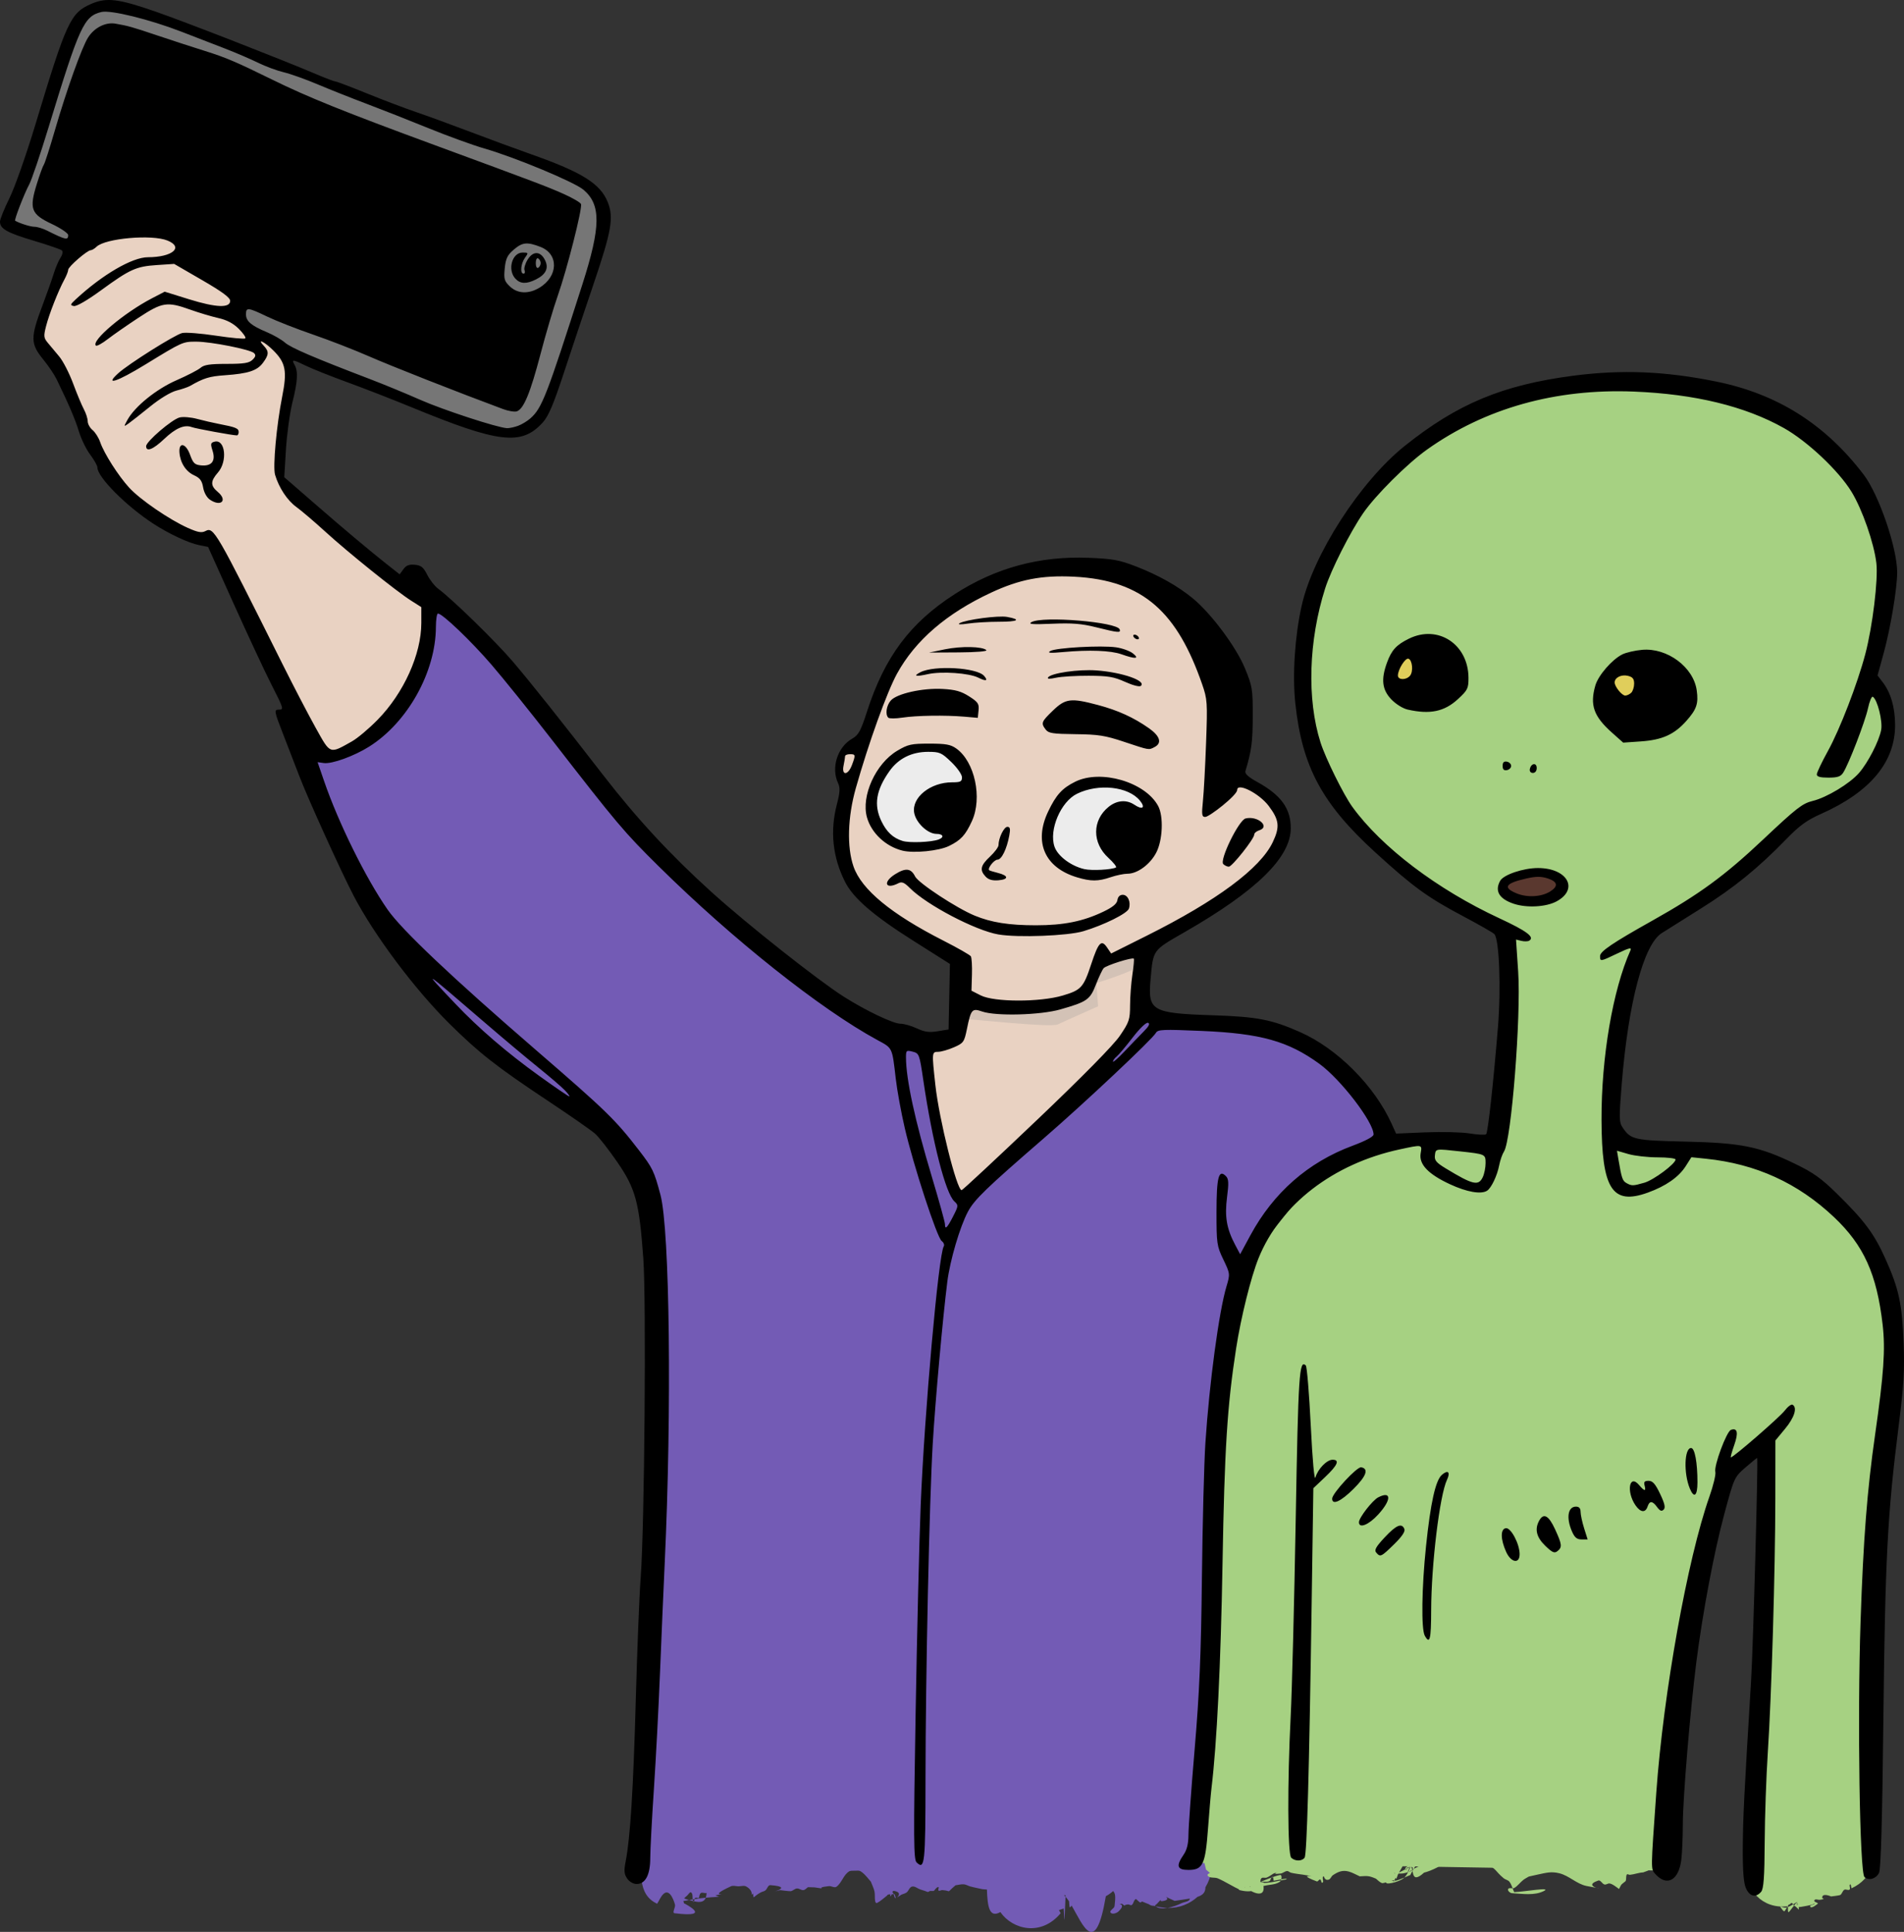
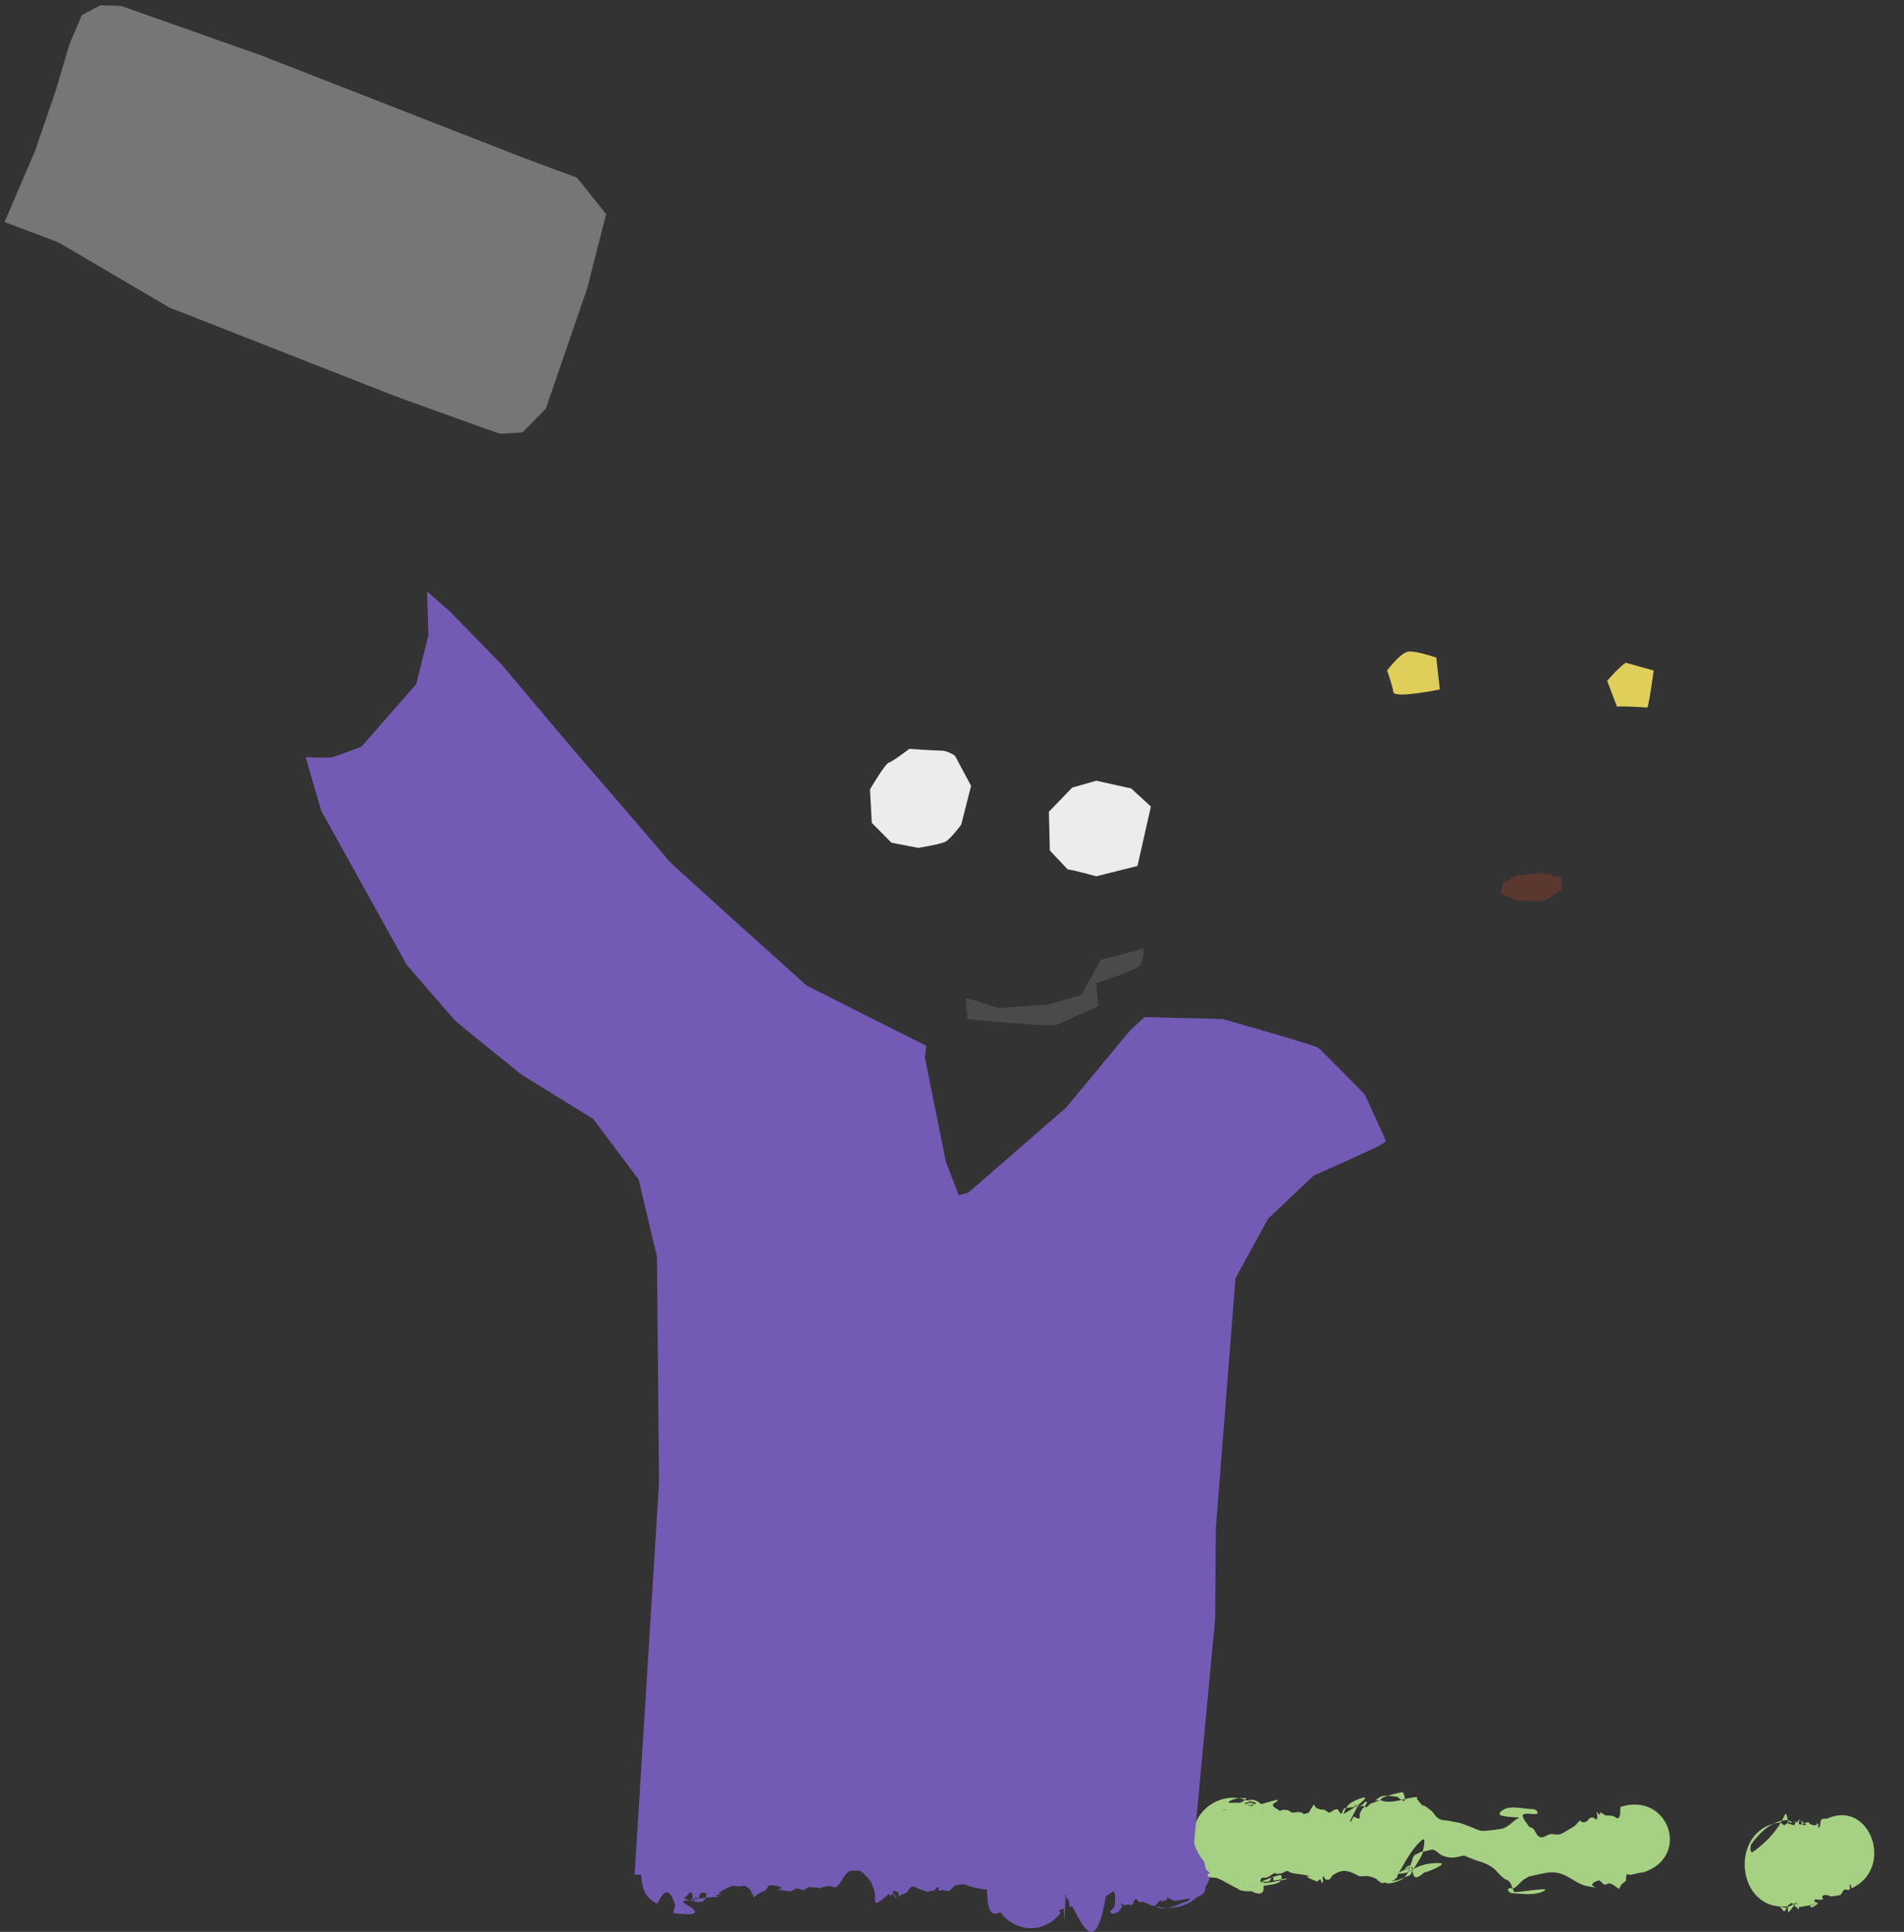
<svg xmlns="http://www.w3.org/2000/svg" xmlns:ns1="http://www.inkscape.org/namespaces/inkscape" xmlns:ns2="http://sodipodi.sourceforge.net/DTD/sodipodi-0.dtd" width="310.83mm" height="315.291mm" viewBox="0 0 310.83 315.291" version="1.1" id="svg5" xml:space="preserve" ns1:version="1.2.2 (b0a8486, 2022-12-01)" ns2:docname="selfiewithalien.svg">
  <rect x="0" y="0" width="310.83" height="315.291" fill="#333333" stroke="none" />
  <ns2:namedview id="namedview7" pagecolor="#ffffff" bordercolor="#000000" borderopacity="0.25" ns1:showpageshadow="2" ns1:pageopacity="0.0" ns1:pagecheckerboard="0" ns1:deskcolor="#d1d1d1" ns1:document-units="mm" showgrid="false" ns1:zoom="0.39187386" ns1:cx="479.74622" ns1:cy="810.2097" ns1:window-width="1390" ns1:window-height="1099" ns1:window-x="45" ns1:window-y="25" ns1:window-maximized="0" ns1:current-layer="layer1" />
  <defs id="defs2" />
  <g ns1:label="Layer 1" ns1:groupmode="layer" id="layer1" transform="translate(29.01,91.56)">
    <g id="g7622">
      <path style="opacity:1;fill:#a6d182;fill-opacity:1;stroke:none;stroke-width:2.036;stroke-linecap:round;stroke-linejoin:round" id="path5165" d="m 269.249,205.247 c -0.301,0.049 -0.679,-0.087 -0.902,0.148 -0.24,0.253 -0.151,0.725 -0.26,1.075 -0.032,0.104 -0.13,0.17 -0.161,0.274 -0.02,0.069 0.039,0.283 0.015,0.216 -0.424,-1.175 -0.448,-1.85 -0.286,-0.401 0.067,-0.132 0.323,-0.335 0.2,-0.396 -0.201,-0.1 -0.42,0.18 -0.639,0.177 -0.368,-0.004 -0.74,-0.324 -1.09,-0.197 -0.167,0.061 -0.157,0.712 -0.015,0.597 0.2,-0.161 0.436,-0.608 0.247,-0.785 -0.259,-0.244 -0.672,0.046 -1.009,0.069 -0.359,-0.57 0.585,0.156 0.437,0.226 -0.382,0.181 -0.835,-0.186 -1.24,-0.091 -0.108,0.025 -0.021,0.486 0.03,0.375 0.148,-0.32 -0.034,-0.952 0.275,-1.036 0.272,-0.074 0.231,0.577 0.347,0.866 0.062,-0.161 0.195,-0.308 0.187,-0.484 -0.006,-0.106 -0.138,-0.147 -0.22,-0.199 -0.149,-0.094 -0.301,-0.268 -0.469,-0.235 -0.168,0.034 -0.205,0.355 -0.37,0.403 -0.201,0.058 -0.43,-0.337 -0.521,-0.465 0.155,0.275 0.467,0.59 0.066,0.932 -0.071,0.06 -0.571,-0.195 -0.64,-0.209 -0.083,-0.017 -0.202,0.09 -0.253,0.013 -0.101,-0.154 -0.072,-0.376 -0.108,-0.563 -0.711,-3.106 0.292,0.884 -5.787,5.166 -0.337,0.237 -0.428,-0.991 -0.174,-1.336 1.508,-2.045 3.362,-3.748 5.735,-3.913 0.345,-0.024 0.654,0.252 0.981,0.378 -0.128,0.015 -0.258,0.07 -0.385,0.044 -0.086,-0.018 -0.144,-0.113 -0.215,-0.169 -0.248,0.186 -0.448,0.529 -0.744,0.559 -0.243,0.024 -0.421,-0.282 -0.631,-0.423 -8.527,0.943 -7.352,14.629 1.175,13.686 v 0 c -0.588,0.877 -0.417,1.178 -1.129,0.209 -0.201,-0.274 0.106,-0.357 -0.2,-0.212 0.376,0.069 0.759,0.312 1.129,0.208 1.502,-0.421 4.884,-3.302 5.535,-3.883 0.316,-0.282 1.11,-1.295 0.766,-1.058 -6.068,4.187 -6.094,7.487 -6.05,4.605 0.028,-0.032 0.051,-0.073 0.085,-0.096 0.075,-0.049 0.161,-0.072 0.238,-0.116 0.102,-0.059 0.188,-0.228 0.299,-0.194 0.162,0.05 0.23,0.278 0.361,0.398 0.091,0.084 0.2,0.139 0.301,0.208 0.169,0.162 0.339,0.324 0.508,0.486 -0.162,-1.339 -0.013,-1.412 -0.287,-0.638 -0.006,0.013 0.006,-0.028 0.006,-0.042 -6.8e-4,-0.174 -0.062,-0.683 -0.009,-0.52 0.32,0.975 -0.307,0.8 0.664,0.735 0.456,-0.081 1.312,-0.224 1.749,-0.343 0.159,-0.043 0.575,-0.312 0.463,-0.179 -0.199,0.237 -0.926,0.258 -0.74,0.509 0.245,0.332 1.035,-0.348 1.283,-0.54 -0.203,-0.17 -0.733,-0.262 -0.608,-0.509 0.153,-0.3 0.611,-0.038 0.913,-0.091 0.204,-0.036 0.436,-0.03 0.599,-0.173 0.071,-0.063 -0.238,-0.04 -0.24,-0.142 -0.018,-0.887 1.429,-0.234 1.462,-0.228 0.156,-0.02 1.382,-0.157 1.516,-0.252 0.277,-0.196 0.349,-0.671 0.639,-0.839 0.257,-0.15 0.642,0.17 0.866,-0.037 0.188,-0.173 -0.143,-0.686 0.068,-0.822 0.174,-0.112 0.16,0.415 0.24,0.623 7.083,-3.215 3.076,-14.583 -4.007,-11.368 z" />
      <path id="path4836" style="opacity:1;fill:#735bb5;fill-opacity:1;stroke:none;stroke-width:2.211;stroke-linecap:round;stroke-linejoin:round" d="m 162.188,204.779 c -0.851,-0.032 -2.192,0.856 -3.141,1.003 -0.576,0.09 -2.29,0.165 -2.41,1.035 0.672,-0.195 1.516,-0.378 2.559,-0.631 0.15,0.179 1.406,1.292 0.007,1.513 -0.554,0.087 -1.021,-0.489 -1.576,-0.567 -0.094,-0.013 -0.189,0.01 -0.284,0.043 0.123,0.173 0.215,0.385 0.346,0.546 -0.132,-0.017 -0.85,-0.115 -1.115,-0.13 0.016,-0.248 0.035,-0.496 0.058,-0.743 9.9e-4,-0.01 0.005,-0.02 0.006,-0.031 -0.617,0.179 -1.088,0.369 -1.396,0.629 0.138,0.221 0.287,0.423 0.522,0.471 0.253,0.052 0.441,-0.282 0.694,-0.332 0.013,-0.003 0.074,0.003 0.116,0.006 -0.128,1.967 -0.499,0.708 -0.403,2.683 -1.833,-3.829 -1.861,-2.041 -0.929,-2.828 v -7.5e-4 c -0.183,-0.294 -0.347,-0.622 -0.662,-0.674 -0.208,-0.034 -0.337,0.244 -0.506,0.367 -0.154,-0.009 -0.352,0.08 -0.461,-0.025 -0.064,-0.062 -0.139,-0.133 -0.213,-0.209 -0.512,1.088 -0.654,1.614 -0.669,1.874 -0.013,-0.013 -0.028,-0.025 -0.041,-0.038 0.015,-1.375 -1.483,-1.561 -6.235,-2.208 -0.051,-0.107 -0.103,-0.212 -0.166,-0.308 -1.588,-0.37 -2.306,-0.54 -2.521,-0.067 -1.272,-0.184 -2.691,-0.398 -4.317,-0.668 -0.939,-0.156 -0.862,1.635 -1.294,2.452 -0.052,0.148 -0.099,0.296 -0.143,0.442 -0.087,-0.033 -0.174,-0.066 -0.262,-0.096 -0.103,-0.188 -0.222,-0.36 -0.398,-0.48 -0.275,-0.187 -0.671,0.084 -1.008,0.08 -1.186,-0.015 -1.09,-0.106 -2.191,-0.575 -2.97,0.58 0.555,0.166 -1.86,-0.352 -1.205,-0.258 -1.325,0.432 -2.257,0.894 -1.58,0.785 -1.212,0.58 -2.525,-0.324 -0.368,-0.436 -0.761,-0.855 -1.105,-1.309 -0.268,-0.353 0.072,-0.55 -0.708,-0.372 -0.439,0.1 -0.814,0.463 -1.265,0.46 -0.585,-0.004 -0.836,-1.085 -1.608,-0.68 -0.334,-0.047 -0.67,-0.203 -1.001,-0.14 -0.339,0.065 -0.609,0.318 -0.898,0.501 -0.223,0.141 -0.407,0.335 -0.635,0.467 -0.149,0.086 -0.329,0.257 -0.485,0.183 -0.373,-0.176 -0.519,-0.665 -0.895,-0.833 -0.195,-0.087 -0.415,0.102 -0.624,0.152 -0.113,-0.015 -0.25,0.023 -0.34,-0.045 -0.452,-0.34 -0.187,-0.655 -0.86,-0.73 -0.33,-0.037 -0.662,0.055 -0.993,0.084 -1.519,0.133 -0.864,-0.006 -2.076,0.368 0.052,0.072 0.249,0.209 0.158,0.216 -0.079,0.006 -0.186,0.015 -0.297,0.02 -1.185,3.872 1.204,-1.774 -0.723,2.549 -0.817,0.748 -2.003,2.288 -3.518,1.685 -0.969,-0.386 -1.444,-1.467 -2.229,-2.138 -0.327,-0.279 -0.673,-0.578 -1.091,-0.699 -0.442,-0.128 -1.445,0.385 -1.769,0.522 -0.357,-0.006 -0.723,0.058 -1.072,-0.017 -0.587,-0.126 -1.768,-0.706 -2.382,-0.927 -0.874,-0.316 -1.813,-0.466 -2.589,-1.007 -0.304,0.516 -0.368,1.268 -0.911,1.55 -0.355,0.185 -0.729,-0.335 -1.089,-0.51 -0.415,-0.201 -0.799,-0.469 -1.239,-0.615 -0.3,-0.099 -0.657,0.021 -0.943,-0.109 -0.47,-0.213 -0.349,-0.366 -0.157,-0.454 -0.216,0.044 -0.525,0.1 -1.092,0.182 -0.289,0.259 -0.559,0.54 -0.868,0.776 -0.133,0.102 -0.324,0.12 -0.448,0.232 -0.32,0.289 -0.595,1.229 -1.34,0.915 -0.008,-0.003 -0.524,-1.101 -0.66,-1.39 -0.292,0.016 -0.585,0.028 -0.877,0.049 -0.539,0.039 -1.076,0.158 -1.615,0.13 -0.389,-0.02 -0.763,-0.158 -1.134,-0.273 -0.115,-0.036 -0.339,-0.096 -0.516,-0.145 -0.324,0.094 -0.658,0.156 -0.986,0.235 -0.476,0.114 -1.218,0.368 -1.759,0.247 -0.305,-0.068 -0.577,-0.236 -0.866,-0.354 -0.075,0.067 -0.15,0.133 -0.224,0.2 -0.081,0.035 -0.173,0.051 -0.241,0.105 -0.253,0.196 -0.501,0.402 -0.714,0.637 -0.139,0.152 -0.125,0.538 -0.335,0.516 -0.556,-0.059 -0.851,-0.807 -1.364,-1.037 -0.128,0.17 -0.268,0.355 -0.297,0.497 -0.331,1.657 0.57,2.26 -1.347,2.347 -0.47,0.021 -0.928,-0.145 -1.392,-0.217 -0.611,4.432 -1.063,8.304 2.177,9.774 v 0.003 c 0.35,-0.538 0.57,-1.179 1.05,-1.615 1.128,-1.023 1.847,1.703 1.859,1.746 0.132,0.457 -0.546,1.363 -0.057,1.423 6.299,0.78 1.785,-1.486 1.517,-1.639 -0.014,-0.119 -0.062,-0.242 -0.084,-0.362 0.227,-0.018 0.516,-0.076 0.924,-0.154 -0.27,-0.08 -0.538,-0.167 -0.804,-0.261 0.134,-0.179 0.326,-0.323 0.493,-0.475 0.204,-0.185 0.472,-0.685 0.668,-0.492 0.277,0.272 0.185,0.731 0.236,1.124 -0.205,0.035 -0.431,0.072 -0.592,0.103 0.22,0.065 0.442,0.126 0.666,0.176 -0.039,-0.086 -0.061,-0.18 -0.074,-0.278 0.102,-0.018 0.18,-0.033 0.294,-0.051 -0.034,0.125 -0.05,0.261 -0.069,0.359 0.128,0.026 0.255,0.051 0.384,0.07 0.92,0.135 1.337,-0.153 1.524,-0.658 -0.761,0.072 -1.352,0.151 -1.84,0.229 0.023,-0.085 0.055,-0.157 0.105,-0.192 0.161,-0.113 0.399,0.022 0.598,0.034 0.109,-0.274 0.086,-0.639 0.325,-0.82 0.199,-0.151 0.506,-0.004 0.759,-0.003 0.063,3.7e-4 0.192,-0.051 0.188,0.009 -0.017,0.278 -0.057,0.53 -0.136,0.744 -1.62e-4,4.4e-4 1.62e-4,10e-4 0,10e-4 0.601,-0.057 1.29,-0.107 2.107,-0.145 0.186,-0.009 -0.394,-0.099 -0.495,-0.25 -0.016,-0.024 0.008,-0.037 0.041,-0.048 0.004,0.015 0.01,0.029 0.012,0.043 2.791,-0.603 -1.956,0.567 2.448,-1.466 0.362,-0.167 0.804,-0.003 1.206,0.003 0.434,0.007 0.93,-0.183 1.301,0.034 1.433,0.841 0.56,1.781 1.107,1.119 0.127,1.075 -0.114,0.598 1.215,-0.139 0.247,-0.137 0.556,-0.169 0.781,-0.338 0.322,-0.24 0.422,-0.894 0.828,-0.864 4.55,0.326 -1.566,1.561 1.579,0.811 0.208,0.025 1.572,0.206 1.756,0.17 0.361,-0.07 0.638,-0.41 1.005,-0.44 0.363,-0.03 0.694,0.311 1.055,0.268 0.296,-0.035 0.494,-0.321 0.741,-0.481 0.351,0.01 0.702,0.02 1.053,0.031 2.834,0.377 -0.485,0.102 2.368,-0.203 0.409,-0.044 0.902,0.341 1.23,0.102 0.902,-0.655 1.146,-2.002 2.128,-2.539 1.667,-0.91 2.734,0.9 3.487,1.71 0.195,0.525 0.465,1.03 0.586,1.576 0.116,0.526 0.012,1.08 0.116,1.609 0.025,0.129 0.138,0.36 0.261,0.303 0.618,-0.287 1.105,-0.784 1.647,-1.189 0.08,-0.059 0.118,-0.181 0.217,-0.201 0.125,-0.025 0.252,-0.035 0.379,-0.04 -0.058,0.183 -0.067,0.358 0.025,0.291 0.085,-0.062 0.134,-0.176 0.176,-0.297 0.107,-8.4e-4 0.214,-0.003 0.321,-0.004 0.073,0.228 0.099,0.504 0.276,0.652 0.174,0.147 -0.087,-0.437 -0.131,-0.656 -0.048,0.003 -0.096,0.001 -0.144,0.003 -0.042,-0.131 -0.103,-0.244 -0.216,-0.309 0.054,-0.148 0.124,-0.257 0.265,-0.232 2.139,0.377 -0.865,1.875 1.246,0.598 0.27,-0.115 0.578,-0.167 0.809,-0.343 0.35,-0.267 0.46,-0.863 0.895,-0.959 0.461,-0.102 0.886,0.317 1.332,0.468 0.283,0.096 0.569,0.182 0.854,0.273 0.135,0.043 0.263,0.136 0.405,0.131 0.119,-0.003 0.212,-0.102 0.318,-0.153 0.209,-0.001 0.419,-0.003 0.628,-0.006 0.248,-0.211 0.414,-0.608 0.744,-0.634 0.198,-0.016 -0.106,0.451 0.049,0.571 0.154,0.119 0.391,-0.09 0.589,-0.077 1.711,0.112 0.48,0.637 2.17,-0.781 0.453,-0.054 0.904,-0.197 1.359,-0.162 0.366,0.028 0.689,0.247 1.042,0.346 0.378,0.106 0.764,0.183 1.147,0.27 0.275,0.062 0.552,0.119 0.828,0.178 0.25,0.026 0.504,0.035 0.754,0.062 0.089,2.827 0.41,4.693 2.194,3.678 2.006,2.881 6.664,4.004 9.845,0.179 -0.082,-0.17 -0.18,-0.337 -0.283,-0.502 0.278,-0.09 0.544,-0.181 0.771,-0.261 0.185,3.215 0.109,1.915 0.307,-1.908 -0.009,-0.009 -0.018,-0.02 -0.026,-0.028 -0.072,-0.07 -0.144,-0.153 -0.216,-0.233 0.086,0.004 0.171,0.001 0.257,0.003 -0.004,0.083 -0.011,0.177 -0.015,0.259 0.189,0.19 0.38,0.444 0.575,0.737 0.024,0.265 0.048,0.526 0.07,0.802 0.024,0.289 0.163,0.171 0.354,-0.112 1.851,3.184 3.878,8.54 5.582,-1.526 0.451,-0.243 0.846,-0.528 1.191,-0.845 0.392,0.433 0.409,0.907 0.233,2.453 -0.047,0.41 -0.901,0.733 -0.651,1.068 0.256,0.343 0.991,0.102 1.301,-0.197 1.524,-1.466 -0.66,-1.135 0.546,-1.252 0.845,0.575 0.024,0.194 0.994,0.111 0.206,-0.018 0.442,0.208 0.611,0.095 0.337,-0.226 0.31,-0.862 0.704,-0.974 0.721,0.607 0.571,0.69 0.985,0.405 0.326,0.131 0.652,0.262 0.978,0.392 0.035,0.013 0.069,0.025 0.104,0.038 0.224,0.156 0.458,0.273 0.726,0.267 0.015,-3.9e-4 0.029,-0.006 0.044,-0.007 0.128,0.037 0.254,0.07 0.381,0.102 -0.058,-0.048 -0.111,-0.101 -0.158,-0.161 0.365,-0.164 0.627,-0.605 0.947,-0.87 0.033,-0.027 0.039,-0.035 0.068,-0.059 -0.113,0.168 -0.095,0.305 0.373,0.216 0.886,-0.169 0.683,-0.496 0.433,-0.694 0.237,0.127 0.633,0.324 1.419,0.673 0.97,-0.147 1.788,-0.256 2.483,-0.376 -3.6e-4,0.004 -4.2e-4,0.007 -7.6e-4,0.012 -0.049,0.508 -0.914,0.52 -1.385,0.755 -0.523,0.262 -1.405,0.609 -2.258,0.76 1.971,0.032 3.648,-0.68 4.891,-1.808 0.859,-0.281 1.297,-0.715 1.296,-1.566 2.042,-3.329 1.349,-8.206 -3.919,-10.253 0.389,0.205 0.779,0.411 1.168,0.616 0.017,0.962 0.062,1.924 0.113,2.887 -0.645,-1.29 -1.404,-2.774 -2.294,-4.508 -0.142,-0.277 -0.371,-0.389 -0.655,-0.4 z M 84.297,218.735 c -0.05,-0.01 -0.101,-0.019 -0.151,-0.03 0.018,0.04 0.038,0.078 0.064,0.114 0.048,0.067 0.07,0.007 0.088,-0.084 z M 79.13,206.726 c 0.176,-0.234 0.327,-0.439 0.121,-0.451 -0.784,-0.044 -1.509,0.464 -2.185,0.849 -0.358,0.204 0.807,-0.196 1.211,-0.294 0.356,-0.207 0.626,-0.206 0.853,-0.104 z m 6.49,-0.548 c 0.042,-0.012 0.084,-0.023 0.126,-0.037 0.574,-0.186 1.093,-0.727 1.692,-0.64 1.303,0.189 2.445,0.946 3.668,1.419 -0.293,-2.82 0.112,-1.48 -6.763,-1.24 -0.517,0.018 0.519,0.288 1.277,0.497 z m 8.55,-0.475 c 0.537,-0.109 0.239,-0.109 0,0 z m 19.71,0.17 c 0.026,-0.085 0.063,-0.199 0.092,-0.294 -0.255,-0.009 -0.548,-0.086 -0.607,0.11 -0.055,0.182 0.241,0.197 0.515,0.184 z m 0.092,-0.294 c 0.119,0.004 0.232,-0.003 0.307,-0.066 0.131,-0.111 -0.081,-0.646 -0.133,-0.486 -0.069,0.212 -0.118,0.375 -0.174,0.552 z m 39.426,1.325 c 0.013,-0.028 0.022,-0.049 0.036,-0.079 0.138,-0.289 0.886,-0.348 0.742,-0.634 -0.152,-0.301 -0.865,-0.247 -1.042,0.041 -0.129,0.21 0.06,0.46 0.265,0.671 z m 3.942,0.27 c -0.084,-0.118 -0.182,-0.218 -0.318,-0.268 -0.183,-0.067 -0.56,0.364 -0.377,0.432 0.223,0.083 0.458,-0.08 0.696,-0.164 z m -18.111,-0.36 c 0.137,0.152 0.303,0.296 0.451,0.448 -0.037,0.025 -0.066,0.046 -0.108,0.072 0.086,0.131 0.245,0.338 0.422,0.584 -0.082,0.246 -0.168,0.697 -0.338,1.067 -0.209,-0.073 -0.423,-0.114 -0.624,-0.114 -0.02,-0.012 -0.041,-0.023 -0.061,-0.034 0.025,-0.061 0.05,-0.122 0.075,-0.184 -0.07,-0.096 -0.101,-0.337 -0.211,-0.287 -0.111,0.05 -0.123,0.188 -0.142,0.318 -0.1,-0.051 -0.201,-0.1 -0.304,-0.146 0.179,-0.547 0.392,-1.084 0.624,-1.604 0.016,-0.037 0.107,-0.079 0.217,-0.12 z m 20.434,12.74 c 0.444,0.369 1.172,0.389 1.923,0.256 -0.614,-0.01 -1.256,-0.09 -1.923,-0.256 z" ns2:nodetypes="csccsccccsccscccccscsccccccscccsccsscsscccssssccscccccssscsscssssccssccccsccscccsscsscccsscccccsscccccccccscsscsccsccsccccsscccsccscscssssscsccscccccsssscccscccsscccccccccccccscccssccscccccscccscsccccsccccccscccccccscscssscccsssccscsssscsssccsssccsscccccccccsccsccccc" />
      <path style="opacity:1;fill:#a6d182;fill-opacity:1;stroke:none;stroke-width:2.211;stroke-linecap:round;stroke-linejoin:round" id="path4826" d="m 235.541,203.337 c -0.105,0.596 0.088,1.324 -0.315,1.788 -0.217,0.25 -0.627,-0.258 -0.958,-0.325 -0.396,-0.081 -0.82,-0.009 -1.209,-0.116 -0.302,-0.083 -0.512,-0.412 -0.825,-0.439 -0.127,-0.012 0.048,0.396 -0.074,0.361 -0.236,-0.068 -0.333,-0.351 -0.499,-0.526 -0.001,0.422 0.22,0.903 -0.005,1.266 -0.114,0.185 -0.38,-0.254 -0.601,-0.286 -0.184,-0.026 -0.386,0.026 -0.543,0.121 -0.235,0.142 -0.332,0.47 -0.592,0.564 -0.601,0.216 -0.718,0.051 -1.013,-0.206 -0.916,0.977 -0.649,0.838 -1.887,1.531 -0.476,0.267 -0.925,0.616 -1.459,0.746 -0.467,0.114 -0.968,-0.108 -1.444,-0.039 -0.581,0.083 -1.129,0.669 -1.686,0.489 -0.583,-0.188 -0.757,-0.932 -1.136,-1.398 -0.288,-0.203 -0.855,-0.266 -0.863,-0.61 -2.575,-3.058 1.56,-1.151 1.57,-1.981 0.003,-0.31 -0.432,-0.575 -0.754,-0.581 -1.778,-0.034 -4.136,-0.817 -5.313,0.465 -0.898,0.978 2.611,0.704 3.917,1.056 -0.147,-0.077 -0.279,-0.272 -0.442,-0.232 -1.285,0.312 -1.676,1.278 -2.882,1.798 -0.491,0.212 -3.193,0.519 -3.698,0.447 -0.621,-0.089 -1.174,-0.43 -1.761,-0.646 -2.269,-0.826 -1.039,-0.475 -3.383,-0.95 -0.6,-0.122 -1.268,-0.074 -1.798,-0.371 -0.561,-0.314 -0.822,-0.977 -1.323,-1.374 -2.831,-2.24 0.172,1.06 -2.273,-1.874 0.008,-0.102 0.127,-0.313 0.021,-0.305 -1.814,0.133 -3.623,1.035 -5.408,0.699 -2.155,-0.406 3.097,-1.568 3.126,-1.493 1.051,2.63 -0.866,0.808 -0.914,0.767 -0.664,-0.077 -1.911,-0.281 -2.552,-0.091 -0.419,0.124 -0.719,0.485 -1.101,0.692 -0.053,0.029 -0.244,0.009 -0.183,0.006 1.456,-0.062 1.706,-0.087 0.997,-0.029 -0.143,0.049 -1.427,0.484 -1.558,0.552 -0.291,0.151 -0.523,0.692 -0.816,0.544 -0.272,-0.137 0.455,-0.765 0.169,-0.871 -0.333,-0.123 -0.519,0.515 -0.86,0.615 -0.912,0.267 -1.88,0.309 -2.819,0.464 -0.524,1.311 -2.709,4.814 -1.572,3.933 1.351,-1.047 1.153,-3.237 2.295,-4.493 0.624,-0.687 3.264,-1.666 2.662,-0.962 -1.483,1.734 -4.165,2.354 -5.454,4.226 -0.672,0.976 -0.843,4.221 0.126,3.512 2.193,-1.604 2.888,-4.515 4.333,-6.773 -0.233,0.068 -0.935,0.143 -0.7,0.204 0.534,0.14 1.138,-0.131 1.66,0.047 0.174,0.059 -0.288,0.235 -0.38,0.389 -0.176,0.294 -0.317,0.61 -0.415,0.936 -0.06,0.2 0.151,0.554 -0.054,0.622 -0.309,0.102 -0.619,-0.198 -0.929,-0.297 -0.208,0.283 -0.266,0.811 -0.625,0.85 -0.351,0.038 -0.493,-0.488 -0.77,-0.699 -0.086,-0.065 -0.227,-0.043 -0.303,-0.118 -0.236,-0.231 -0.396,-0.525 -0.61,-0.775 -0.139,-0.162 -0.23,-0.477 -0.447,-0.459 -0.455,0.037 -0.815,0.397 -1.222,0.595 -2.399,-1.432 0.245,-0.047 -1.786,-0.657 -0.19,-0.057 -0.355,-0.184 -0.496,-0.319 -0.101,-0.096 -0.081,-0.411 -0.211,-0.356 -0.158,0.067 -0.773,1.172 -0.849,1.302 -2.211,0.583 0.19,0.166 -1.599,-0.095 -0.372,-0.054 -0.755,0.138 -1.125,0.075 -0.28,-0.048 -0.466,-0.359 -0.747,-0.394 -2.386,-0.292 0.169,0.929 -2.16,-0.462 -0.711,-0.733 0.567,-0.748 0.538,-1.175 -0.009,-0.139 -0.29,0.012 -0.432,0.042 -1.319,0.285 -2.593,0.859 -3.944,0.904 -0.43,0.015 -1.404,-0.52 -1.038,-0.738 0.547,-0.327 1.28,0.141 1.92,0.212 -0.349,0.333 -0.627,0.773 -1.23,0.67 -0.112,-0.019 -0.231,-0.253 -0.13,-0.304 0.269,-0.136 1.109,0.13 0.908,-0.09 -0.391,-0.429 -0.917,-0.172 -1.3,-0.013 -2.866,-3.919 6.741,9.238 8.254,9.141 3.895,-0.248 -3.013,-7.393 -6.205,-9.556 -1.623,-1.1 -3.836,0.988 -5.764,1.445 -0.167,0.04 0.304,-0.177 0.475,-0.191 0.774,-0.061 1.554,-0.021 2.331,-0.032 -2.301,-0.099 1.992,-1.686 2.045,-0.958 0.012,0.176 -0.244,0.301 -0.424,0.338 -0.148,0.03 -0.275,-0.126 -0.421,-0.163 -0.305,-0.079 -0.623,-0.097 -0.934,-0.15 -0.105,-0.039 -0.203,-0.1 -0.314,-0.116 -0.576,-0.084 -2.198,0.161 -1.738,-0.183 0.743,-0.556 1.817,-0.61 2.757,-0.579 0.295,0.01 -0.39,0.426 -0.572,0.65 -0.056,0.069 -0.088,0.297 -0.138,0.225 -0.105,-0.152 -0.054,-0.361 -0.082,-0.542 -0.293,2.24 -0.268,-0.138 3.706,1.179 0.412,0.137 0.811,0.727 0.625,1.106 -0.15,0.307 -0.613,-0.335 -0.926,-0.493 -0.33,-0.167 -1.014,-0.121 -1.001,-0.48 0.012,-0.34 0.671,0.217 1.007,0.325 0.152,0.181 0.304,0.361 0.456,0.542 -5.752,-6.732 -15.646,1.095 -9.894,7.827 v 0 c 0.109,0.445 0.218,0.89 0.327,1.335 0.459,0.335 0.833,0.824 1.377,1.005 0.187,0.062 0.134,-0.562 -0.064,-0.568 -0.395,-0.012 -1.252,0.212 -1.047,0.537 0.3,0.476 1.145,0.222 1.671,0.454 1.276,0.562 2.442,1.336 3.71,1.914 0.066,0.03 0.019,-0.139 0.029,-0.209 0.029,-0.164 0.108,-0.614 0.099,-0.603 -0.189,0.221 -0.614,0.723 -0.327,0.799 0.907,0.241 2.025,0.349 2.818,-0.138 0.521,-0.32 -1.17,-0.41 -1.782,-0.499 -0.09,-0.013 -0.102,0.145 -0.153,0.218 -0.056,-0.188 -0.083,-0.387 -0.169,-0.564 -0.027,-0.055 -0.024,0.121 -0.018,0.182 0.009,0.096 -0.036,0.303 0.063,0.284 0.138,-0.026 0.091,-0.336 0.232,-0.341 0.317,-0.01 0.598,0.204 0.897,0.306 0.717,-0.044 1.433,-0.089 2.15,-0.133 0.848,-0.219 1.827,-0.168 2.544,-0.656 0.315,-0.215 0.433,-1.177 0.052,-1.113 -1.813,0.306 -6.744,2.822 -5.13,1.97 8.085,-4.265 -5.498,-10.433 -5.723,-9.573 -1.501,5.726 9.259,14.161 8.083,9.049 0.041,-0.069 0.188,-0.158 0.122,-0.207 -0.143,-0.107 -0.708,-0.057 -0.533,-0.102 0.461,-0.12 0.993,0.061 1.427,-0.13 0.255,-0.112 0.192,-0.562 0.438,-0.691 0.231,-0.121 0.26,0.579 0.264,0.622 0.706,-0.119 1.405,-0.283 2.117,-0.357 0.078,-0.009 -0.094,0.143 -0.172,0.156 -1.31,0.221 -2.623,0.61 -3.951,0.539 -0.259,-0.015 -0.163,-0.57 0.019,-0.749 0.2,-0.197 0.586,-0.006 0.852,-0.108 0.406,-0.158 0.747,-0.44 1.121,-0.66 2.066,-0.726 -1.196,0.305 1.176,-0.006 0.365,-0.048 0.658,-0.372 1.025,-0.4 0.233,-0.018 0.417,0.208 0.642,0.27 0.464,0.126 1.441,0.247 1.949,0.317 5.558,0.983 -2.499,-0.692 2.272,1.101 0.198,0.074 0.344,-0.36 0.55,-0.31 0.209,0.05 0.137,0.572 0.347,0.525 0.365,-0.082 -0.177,-0.929 0.225,-1.059 0.14,0.284 0.277,0.734 0.828,0.549 0.318,-0.107 0.403,-0.533 0.679,-0.719 0.836,-0.562 1.57,-0.874 2.584,-0.597 0.633,0.173 1.198,0.523 1.797,0.784 1.171,-0.051 1.388,-0.165 2.649,0.384 0.057,0.025 0.774,0.775 1.11,0.726 0.676,-0.098 1.304,-0.427 1.984,-0.499 0.15,-0.016 -0.202,0.215 -0.303,0.322 1.572,-2.288 2.594,-5.032 4.715,-6.864 0.854,-0.737 0.174,2.414 -0.552,3.269 -1.343,1.58 -3.895,1.913 -5.211,3.513 -0.583,0.709 2.067,0.07 2.764,-0.537 1.292,-1.126 1.196,-3.531 2.758,-4.274 1.267,-0.603 -1.11,2.503 -1.666,3.754 -0.827,0.313 -1.615,0.749 -2.482,0.939 -0.258,0.057 -0.838,0.018 -0.759,-0.226 0.112,-0.346 0.818,-0.192 0.998,-0.51 0.113,-0.199 -0.278,-0.367 -0.387,-0.568 -0.019,-0.036 0.073,0.039 0.11,0.058 0.079,0.328 0.157,0.657 0.236,0.985 0.613,-1.66 -0.142,-0.389 2.276,-1.27 0.364,-0.132 0.828,-0.919 -0.228,-0.706 -0.822,0.166 0.087,0.847 -0.621,0.177 0.247,-0.14 0.458,-0.459 0.742,-0.42 0.876,0.12 -0.051,3.337 2.376,1.139 1.013,-0.213 3.705,-1.472 2.671,-1.535 -5.139,-0.31 -6.181,3.58 -4.727,-0.128 0.156,-0.388 0.164,-0.869 0.469,-1.163 0.322,-0.31 2.716,-0.972 2.991,-0.924 0.615,0.107 1.003,0.745 1.583,0.969 1.51,0.583 2.029,0.275 3.545,0.003 0.581,0.233 1.157,0.478 1.742,0.699 0.626,0.236 1.296,0.372 1.891,0.672 1.814,0.915 1.344,1.1 2.834,2.337 0.277,0.23 0.714,0.276 0.928,0.561 0.377,0.5 0.515,1.132 0.772,1.697 1.613,-0.058 6.271,-0.893 4.839,-0.175 -1.537,0.771 -3.457,0.447 -5.187,0.349 -0.316,-0.018 -0.76,-0.397 -0.636,-0.677 0.135,-0.306 0.725,-0.009 1.018,-0.185 0.56,-0.336 0.938,-0.895 1.449,-1.297 0.28,-0.22 0.61,-0.374 0.915,-0.561 0.5,-0.111 0.999,-0.23 1.501,-0.333 1.293,-0.266 2.132,-0.533 3.474,-0.2 1.632,0.405 2.797,1.738 4.451,2.076 5.011,0.875 -1.376,0.237 1.902,-0.887 0.383,-0.131 0.628,0.54 1.021,0.642 0.267,0.069 0.536,-0.194 0.811,-0.169 0.478,0.043 1.253,0.686 1.561,0.905 0.519,-0.966 0.172,-0.532 1.069,-1.282 0.177,-0.327 0.005,-0.778 0.214,-1.086 0.09,-0.132 0.325,0.072 0.487,0.056 0.735,-0.072 1.434,-0.363 2.177,-0.395 7.86,-2.521 4.155,-13.216 -3.705,-10.695 z" ns2:nodetypes="cssccsccssscsscscccsscssccsssccssccsccsssscssssscssssscssssscssscccsccccscscscssssccscccscsccssscccsscccsssccssscscscccsssscssssccccsccssscssscssscssscssssscssssccsscscscssscsssscssscscsscsscccccccc" />
-       <path style="opacity:1;fill:#a6d182;fill-opacity:1;stroke:none;stroke-width:2.211;stroke-linecap:round;stroke-linejoin:round" d="m 248.945,-27.786 -11.319,-1.068 -14.87,0.854 -15.313,5.339 -12.206,10.25 -8.434,14.735 -2.663,9.396 -0.222,14.094 5.548,12.813 8.655,10.25 13.538,8.969 5.548,2.776 v 18.792 l -2.441,16.016 -14.87,-0.641 -13.982,5.552 -11.097,13.88 -4.217,26.052 -5.105,72.178 77.455,1.281 c 0,0 0.163,-0.369 0.037,-1.513 -0.199,-1.82 0.406,-4.039 0.406,-4.039 0,0 1.554,-34.381 2.441,-35.021 0.888,-0.641 5.77,-24.771 5.77,-24.771 l 7.99,-3.844 -1.775,72.178 17.977,-2.563 0.888,-48.048 3.329,-37.157 -1.174,-11.829 -9.479,-14.437 -11.541,-4.484 -9.321,-2.349 -6.88,0.214 -7.546,-1.068 0.222,-14.521 5.326,-20.073 15.535,-9.182 10.431,-10.464 8.655,-3.63 3.995,-4.484 0.888,-7.688 -2.441,-6.193 2.885,-17.938 c 0,0 -4.439,-13.667 -4.439,-14.735 0,-1.068 -12.872,-10.464 -12.872,-10.464 z" id="path4133" ns2:nodetypes="ccccccccccccccccccccscscccccccccccccccccccccscc" />
      <path style="opacity:1;fill:#735bb5;fill-opacity:1;stroke:none;stroke-width:2.211;stroke-linecap:round;stroke-linejoin:round" d="m 40.711,4.97 0.221,7.138 -1.993,7.99 -8.968,10.227 c 0,0 -4.318,1.598 -4.761,1.705 -0.443,0.107 -4.318,0 -4.318,0 l 2.546,8.736 13.95,25.141 c 0,0 7.529,8.736 7.972,9.162 0.443,0.426 10.74,8.736 10.74,8.736 l 11.736,7.244 7.418,9.907 2.989,12.571 0.332,36.966 -3.986,63.919 91.01,-1.704 3.764,-40.056 0.111,-14.808 3.211,-40.802 5.314,-9.694 7.418,-7.031 c 0,0 10.075,-4.474 10.74,-4.9 0.664,-0.426 1.107,-0.746 1.107,-0.746 l -3.432,-7.564 c 0,0 -7.086,-7.244 -7.639,-7.67 -0.554,-0.426 -15.611,-4.687 -15.611,-4.687 l -12.732,-0.32 -2.325,2.131 -10.518,12.677 -15.943,13.849 -1.55,0.426 -2.104,-5.433 -3.432,-17.045 0.221,-1.918 -19.486,-9.801 c 0,0 -22.365,-20.028 -22.697,-20.561 C 79.684,48.221 64.737,30.963 64.737,30.963 L 52.89,16.901 44.476,8.272 Z" id="path3321" />
      <path style="opacity:1;fill:#767676;fill-opacity:1;stroke:none;stroke-width:2.211;stroke-linecap:round;stroke-linejoin:round" d="m -9.222,-90.589 22.918,8.096 42.848,16.725 8.636,3.196 4.761,5.966 -3.1,12.145 -6.754,19.602 -3.764,3.835 c 0,0 -3.211,0.32 -3.764,0.213 -0.554,-0.107 -17.272,-6.179 -17.272,-6.179 l -36.647,-14.382 -18.158,-10.653 -8.747,-3.302 4.982,-11.612 3.322,-9.694 2.325,-7.777 1.993,-4.687 2.989,-1.598 z" id="path387" />
-       <path style="opacity:1;fill:#e9d2c2;fill-opacity:1;stroke:none;stroke-width:2.211;stroke-linecap:round;stroke-linejoin:round" d="m -3.243,-54.795 c -0.664,0.213 -11.625,1.491 -11.625,1.491 l -3.986,4.794 -4.097,12.571 2.879,3.622 6.754,14.169 2.879,5.433 10.186,7.99 5.757,1.491 c 0,0 16.829,34.41 17.715,34.623 0.886,0.213 2.768,0.426 2.768,0.426 l 6.975,-4.155 6.422,-8.523 L 41.265,6.781 39.826,5.183 31.522,0.389 17.35,-12.715 l -0.886,-1.705 0.775,-8.416 c 0,0 0.996,-6.925 1.329,-7.457 0.332,-0.533 -0.775,-2.77 -0.775,-2.77 l -2.325,-2.983 -5.647,-3.196 0.111,-5.753 -6.311,-4.581 z M 179.551,47.689 l -10.186,8.629 -11.404,7.67 -0.443,10.76 -19.043,20.561 -10.407,9.162 -1.218,-1.811 -3.432,-12.038 -2.325,-11.932 5.093,-0.426 1.439,-1.491 -0.221,-11.825 -13.507,-7.99 c 0,0 -4.982,-6.179 -4.761,-6.711 0.221,-0.533 -0.996,-7.99 -0.996,-7.99 l 0.996,-6.285 -0.996,-1.491 -0.111,-2.344 1.218,-1.491 2.436,-0.959 4.097,-10.866 4.539,-6.818 7.307,-5.859 c 0,0 7.418,-3.622 8.193,-3.835 0.775,-0.213 10.85,-1.598 11.293,-1.705 0.443,-0.107 7.861,1.491 7.861,1.491 l 11.625,7.777 6.864,13.849 -2.214,13.636 2.879,-1.278 5.757,4.261 0.332,4.581 z" id="path2455" />
      <path style="opacity:1;fill:#e0ce5b;fill-opacity:1;stroke:none;stroke-width:2.211;stroke-linecap:round;stroke-linejoin:round" d="m 205.463,15.76 0.584,5.199 c 0,0 -7.448,1.546 -7.594,0.422 -0.146,-1.124 -1.022,-3.513 -1.022,-3.513 0,0 2.191,-2.951 3.505,-3.092 1.314,-0.141 4.527,0.984 4.527,0.984 z m 30.962,0.843 c -0.876,0.422 -3.067,2.951 -3.067,2.951 l 1.607,4.216 c 0.876,-0.141 4.966,0.141 4.966,0.141 0.292,-0.562 1.022,-6.043 1.022,-6.043 z" id="path5305" />
      <path style="opacity:1;fill:#5a382f;fill-opacity:1;stroke:none;stroke-width:2.211;stroke-linecap:round;stroke-linejoin:round" d="m 225.909,51.734 v 1.967 l -2.921,1.827 -4.527,-0.141 -2.483,-1.124 0.438,-1.827 2.337,-1.124 3.943,-0.422 z" id="path5469" />
      <path style="opacity:1;fill:#ececec;fill-opacity:1;stroke:none;stroke-width:2.211;stroke-linecap:round;stroke-linejoin:round" d="m 126.891,31.779 2.629,4.918 -1.606,6.324 c 0,0 -1.753,2.389 -2.629,2.81 -0.876,0.422 -4.381,0.984 -4.381,0.984 l -4.381,-0.843 -3.213,-3.232 -0.292,-5.48 c 0,0 2.483,-4.216 3.067,-4.356 0.584,-0.141 3.359,-2.248 3.359,-2.248 0,0 3.943,0.281 5.112,0.281 1.168,0 2.337,0.843 2.337,0.843 z m 19.132,5.199 -3.797,3.935 0.146,6.324 2.921,3.092 c 0.584,0 4.673,1.124 4.673,1.124 l 6.718,-1.686 2.191,-9.696 -3.213,-2.951 -5.696,-1.265 z" id="path5741" />
      <path style="opacity:0.247;fill:#929292;fill-opacity:1;stroke:none;stroke-width:2.211;stroke-linecap:round;stroke-linejoin:round" d="m 128.935,74.78 c 0.876,0 13.582,1.405 14.751,0.843 1.168,-0.562 6.572,-2.951 6.572,-2.951 l -0.292,-3.794 c 0,0 6.864,-2.108 7.302,-3.092 0.438,-0.984 0.438,-2.529 0.438,-2.529 l -7.01,1.827 -3.213,5.761 -5.404,1.546 -8.179,0.562 c 0,0 -5.258,-1.967 -5.258,-1.405 0,0.562 0.292,3.232 0.292,3.232 z" id="path5797" />
-       <path style="fill:#000000;stroke-width:0.39" d="m 256.008,216.582 c -0.375,-0.863 -0.53,-2.882 -0.506,-6.599 0.032,-4.958 0.191,-8.169 1.35,-27.161 0.343,-5.626 1.179,-36.127 0.998,-36.428 -0.028,-0.047 -0.884,0.641 -1.902,1.53 -1.836,1.603 -1.863,1.663 -3.477,7.657 -1.668,6.194 -3.525,16.041 -4.561,24.18 -0.991,7.784 -2.192,22.173 -2.196,26.299 -0.002,2.157 -0.115,4.818 -0.252,5.914 -0.418,3.348 -2.352,4.409 -4.227,2.321 -0.764,-0.851 -0.769,-0.426 0.146,-13.302 1.15,-16.191 5.091,-38.147 8.665,-48.278 0.646,-1.83 1.085,-3.658 0.975,-4.06 -0.262,-0.964 1.824,-6.588 2.541,-6.853 1.066,-0.394 1.253,0.462 0.541,2.478 -0.39,1.105 -0.636,2.008 -0.546,2.008 0.412,0 7.967,-6.559 8.78,-7.623 0.503,-0.658 1.085,-1.096 1.292,-0.973 0.804,0.478 0.31,2.074 -1.213,3.914 l -1.59,1.922 -0.012,9.509 c -0.016,11.853 -0.616,32.102 -1.23,41.452 -0.255,3.892 -0.483,10.451 -0.506,14.574 -0.032,5.745 -0.169,7.644 -0.587,8.129 -0.87,1.009 -1.887,0.759 -2.483,-0.611 z m -182.64,-1.571 c -0.489,-0.718 -0.538,-1.283 -0.242,-2.773 0.751,-3.786 1.254,-11.794 1.655,-26.355 0.226,-8.206 0.588,-17.243 0.805,-20.084 0.621,-8.126 0.921,-45.163 0.422,-52.027 -0.665,-9.148 -1.259,-11.341 -4.248,-15.684 -1.375,-1.999 -3.008,-4.083 -3.628,-4.632 -0.62,-0.549 -4.07,-2.951 -7.666,-5.339 C 52.022,82.51 49.201,80.3 44.317,75.463 38.691,69.893 32.105,61.1 28.742,54.668 26.739,50.838 21.278,38.82 19.878,35.158 c -0.724,-1.894 -1.912,-4.967 -2.639,-6.829 -1.505,-3.855 -1.544,-4.074 -0.726,-4.074 0.844,0 0.806,-0.127 -1.261,-4.19 C 14.231,18.056 11.496,12.202 9.176,7.055 L 4.957,-2.303 3.478,-2.599 C 1.761,-2.942 -1.403,-4.422 -3.962,-6.08 -8.368,-8.935 -13.107,-13.688 -13.107,-15.254 c 0,-0.299 -0.528,-1.244 -1.173,-2.101 -0.645,-0.857 -1.472,-2.55 -1.839,-3.762 -0.595,-1.97 -1.616,-4.361 -3.65,-8.547 -0.363,-0.748 -1.339,-2.192 -2.168,-3.211 -2.11,-2.591 -2.127,-3.562 -0.147,-8.815 0.723,-1.918 1.553,-4.262 1.844,-5.209 0.292,-0.947 0.79,-2.118 1.107,-2.602 0.336,-0.513 0.427,-1.012 0.219,-1.196 -0.197,-0.174 -2.236,-0.876 -4.532,-1.56 -4.41,-1.314 -5.566,-1.963 -5.566,-3.125 0,-0.392 0.701,-2.13 1.557,-3.862 0.857,-1.732 2.751,-7.108 4.211,-11.947 5.112,-16.95 5.736,-18.292 9.207,-19.769 2.454,-1.044 4.409,-0.8 10.47,1.31 4.881,1.699 20.505,7.785 26.108,10.169 1.567,0.667 3.005,1.213 3.196,1.213 0.19,0 2.486,0.871 5.102,1.935 2.616,1.064 6.248,2.442 8.073,3.062 1.824,0.62 5.812,2.075 8.862,3.234 3.049,1.159 7.55,2.815 10.002,3.68 8.257,2.915 11.238,4.787 12.438,7.81 0.993,2.503 0.608,4.705 -2.346,13.405 -1.422,4.188 -3.59,10.669 -4.818,14.404 -1.714,5.214 -2.521,7.105 -3.473,8.149 -3.463,3.795 -7.132,3.366 -21.385,-2.5 -3.007,-1.237 -7.684,-3.058 -10.393,-4.047 -2.71,-0.988 -5.771,-2.205 -6.802,-2.703 -2.271,-1.098 -2.442,-1.113 -1.916,-0.167 0.601,1.08 0.509,2.646 -0.361,6.151 -0.425,1.713 -0.897,5.154 -1.049,7.646 l -0.276,4.532 1.148,0.992 c 0.631,0.546 2.579,2.237 4.329,3.76 4.177,3.634 8.636,7.373 11.254,9.436 l 2.11,1.662 0.612,-0.841 c 0.453,-0.622 0.938,-0.81 1.866,-0.723 1.018,0.095 1.4,0.405 2.028,1.647 0.425,0.842 1.231,1.865 1.789,2.274 2.258,1.654 9.429,8.649 12.178,11.88 3.038,3.57 7.895,9.671 14.77,18.554 5.497,7.102 10.997,13.034 17.696,19.086 5.836,5.273 17.354,14.38 21.574,17.058 3.57,2.266 8.058,4.406 9.239,4.406 0.575,0 1.779,0.342 2.676,0.759 1.286,0.599 2.005,0.698 3.406,0.468 l 1.776,-0.291 0.11,-5.348 0.11,-5.348 -5.996,-3.79 c -6.513,-4.117 -9.788,-6.945 -11.129,-9.611 -2.026,-4.027 -2.472,-8.269 -1.329,-12.645 0.508,-1.945 0.551,-2.699 0.199,-3.444 -1.185,-2.502 -0.111,-5.902 2.296,-7.27 1.036,-0.589 1.398,-1.249 2.417,-4.406 2.888,-8.945 7.014,-14.47 14.324,-19.182 6.665,-4.296 13.856,-6.246 21.86,-5.928 3.958,0.157 4.997,0.346 7.734,1.404 3.66,1.415 6.849,3.209 9.296,5.23 2.993,2.473 7.042,7.898 8.472,11.354 1.234,2.983 1.304,3.411 1.292,7.935 -0.011,4.156 -0.2,5.563 -1.188,8.858 -0.135,0.451 0.414,0.966 1.912,1.793 3.9,2.151 5.482,4.332 5.482,7.558 0,4.754 -5.569,10.204 -17.331,16.958 -5.272,3.028 -5.112,2.805 -5.556,7.709 -0.467,5.152 0.187,5.529 10.165,5.856 7.24,0.237 9.637,0.7 14.267,2.755 6.07,2.694 12.108,8.745 14.923,14.955 l 0.725,1.6 4.822,-0.203 c 2.652,-0.111 5.895,-0.03 7.207,0.182 1.312,0.212 2.512,0.27 2.667,0.13 0.299,-0.271 1.152,-7.973 1.935,-17.476 0.527,-6.395 0.209,-14.434 -0.601,-15.205 -0.27,-0.257 -2.544,-1.555 -5.052,-2.885 -5.854,-3.103 -8.157,-4.774 -14.325,-10.397 -8.746,-7.971 -11.994,-14.011 -13.101,-24.357 -0.492,-4.595 -0.089,-10.865 1.019,-15.869 1.852,-8.364 9.547,-20.31 16.844,-26.149 8.591,-6.875 15.976,-9.951 27.495,-11.454 7.953,-1.037 15.03,-0.746 23.412,0.962 9.948,2.028 17.746,6.956 24.015,15.179 2.48,3.252 5.467,11.959 5.467,15.935 0,2.643 -1.085,9.133 -2.21,13.221 l -0.996,3.619 0.831,1.081 c 1.331,1.732 2.023,4.106 2.035,6.982 0.025,6.061 -4.058,10.961 -12.12,14.545 -2.299,1.022 -3.487,1.885 -5.625,4.087 -4.61,4.747 -8.543,7.944 -13.92,11.314 -2.843,1.782 -5.741,3.603 -6.442,4.048 -2.937,1.863 -5.449,11.354 -6.522,24.639 -0.453,5.611 -0.438,6.222 0.176,7.124 1.315,1.93 1.922,2.065 10.203,2.253 9.143,0.208 12.045,0.793 17.854,3.594 3.04,1.466 4.328,2.38 6.881,4.885 4.499,4.413 6.076,6.521 7.892,10.551 2.232,4.951 2.763,7.377 3.012,13.761 0.178,4.562 0.032,7.007 -0.825,13.772 -1.805,14.255 -2.185,21.57 -2.471,47.471 -0.184,16.679 -0.41,24.728 -0.712,25.31 -0.507,0.979 -1.613,1.305 -2.371,0.699 -0.789,-0.63 -1.179,-25.863 -0.646,-41.728 0.451,-13.407 1.075,-21.437 2.363,-30.413 1.432,-9.98 1.708,-13.998 1.24,-18.041 -0.956,-8.252 -3.081,-12.946 -7.934,-17.531 -5.894,-5.568 -12.746,-8.694 -20.903,-9.534 l -2.385,-0.246 -0.917,1.445 c -1.14,1.796 -3.252,3.271 -6.209,4.336 -5.812,2.092 -7.509,-0.58 -7.544,-11.881 -0.032,-10.235 1.838,-21.192 4.716,-27.64 0.243,-0.543 -0.157,-0.453 -2.107,0.478 -2.837,1.355 -2.848,1.356 -2.848,0.429 0,-0.759 2.026,-2.13 8.548,-5.786 7.682,-4.306 11.806,-7.327 18.094,-13.254 5.43,-5.119 6.394,-5.868 8.07,-6.274 2.291,-0.555 6.032,-2.811 7.561,-4.56 1.457,-1.667 3.269,-5.181 3.616,-7.017 0.274,-1.449 -0.612,-4.981 -1.361,-5.426 -0.186,-0.11 -0.542,0.744 -0.791,1.899 -0.469,2.172 -3.142,9.102 -4.051,10.504 -0.406,0.625 -0.923,0.796 -2.409,0.796 -1.349,0 -1.892,-0.152 -1.892,-0.531 0,-0.292 0.816,-2.007 1.813,-3.811 1.95,-3.527 4.83,-10.991 6.103,-15.821 1.185,-4.492 2.12,-12.169 1.808,-14.841 -0.381,-3.266 -2.295,-8.764 -4.05,-11.637 -2.112,-3.456 -7.2,-8.25 -11.057,-10.417 -6.32,-3.551 -14.549,-5.55 -24.469,-5.946 -12.798,-0.51 -24.287,2.711 -33.797,9.476 -3.233,2.3 -8.412,7.461 -10.412,10.376 -2.148,3.13 -5.244,9.253 -6.201,12.266 -2.713,8.534 -3.001,18.104 -0.758,25.148 0.828,2.599 3.758,8.523 5.198,10.511 4.776,6.59 13.869,13.481 23.98,18.173 4.508,2.092 5.845,3.095 4.886,3.665 -0.222,0.132 -0.795,0.145 -1.275,0.029 l -0.872,-0.211 0.35,5.243 c 0.487,7.287 -1.107,27.502 -2.313,29.344 -0.276,0.421 -0.633,1.448 -0.794,2.282 -0.323,1.673 -1.284,3.683 -1.97,4.12 -0.979,0.623 -3.293,0.223 -6.027,-1.043 -3.59,-1.662 -5.117,-3.263 -4.816,-5.051 0.248,-1.469 0.317,-1.456 -3.435,-0.649 -10.83,2.328 -19.493,9.004 -23.026,17.747 -1.241,3.071 -2.877,9.648 -3.664,14.728 -1.454,9.391 -1.893,16.347 -2.221,35.194 -0.283,16.287 -0.93,29.436 -1.796,36.533 -0.116,0.947 -0.373,3.931 -0.571,6.632 -0.434,5.892 -0.844,6.757 -3.2,6.757 -1.851,0 -2.055,-0.644 -0.786,-2.487 0.546,-0.794 0.791,-1.796 0.793,-3.252 0.002,-1.157 0.456,-7.441 1.01,-13.963 0.791,-9.316 1.045,-15.319 1.187,-27.998 0.1,-8.877 0.355,-18.775 0.568,-21.997 0.649,-9.82 2.208,-21.398 3.437,-25.519 0.608,-2.04 0.602,-2.092 -0.506,-4.399 -1.065,-2.216 -1.121,-2.611 -1.118,-7.771 0.005,-5.7 0.358,-7.038 1.545,-5.833 0.439,0.445 0.474,1.135 0.176,3.427 -0.41,3.155 -0.073,5.141 1.32,7.768 l 0.819,1.544 1.679,-3.103 c 3.764,-6.955 9.411,-11.905 16.657,-14.6 2.157,-0.803 3.445,-1.491 3.445,-1.843 0,-2.025 -5.338,-8.983 -8.847,-11.533 -5.099,-3.704 -9.576,-4.957 -19.182,-5.367 -6.386,-0.273 -7.193,-0.239 -7.5,0.312 -0.583,1.048 -11.643,11.446 -18.343,17.244 -9.413,8.147 -11.294,9.966 -12.351,11.947 -1.303,2.443 -2.918,7.922 -3.359,11.403 -0.734,5.782 -1.971,19.506 -2.38,26.396 -0.559,9.419 -1.172,37.823 -1.183,54.778 -0.009,13.861 -0.12,14.903 -1.453,13.621 -0.495,-0.477 -0.517,-3.76 -0.164,-24.241 0.225,-13.03 0.597,-28.338 0.828,-34.019 0.613,-15.077 2.916,-40.954 3.762,-42.271 0.153,-0.239 0.004,-0.637 -0.333,-0.886 -0.765,-0.566 -4.602,-12.299 -6.027,-18.433 -0.587,-2.525 -1.247,-6.14 -1.467,-8.034 -0.604,-5.204 -0.492,-4.968 -3.004,-6.331 C 104.951,73.146 90.586,61.736 78.535,49.834 72.848,44.216 71.824,43.003 60.984,29.037 57.554,24.619 53.157,19.158 51.212,16.903 47.863,13.019 43.205,8.571 42.487,8.571 c -0.181,0 -0.333,0.99 -0.337,2.2 -0.023,7.332 -4.613,15.562 -10.885,19.513 -2.472,1.558 -6.099,2.872 -7.414,2.686 l -1.015,-0.143 1.059,3.078 c 2.366,6.878 6.812,15.873 10.37,20.983 2.306,3.311 10.46,11.029 24.193,22.897 11.529,9.963 12.977,11.372 16.839,16.376 2.233,2.893 2.485,3.416 3.513,7.282 1.519,5.711 1.861,35.234 0.697,60.06 -0.202,4.313 -0.55,12.404 -0.773,17.98 -0.223,5.576 -0.672,14.121 -0.998,18.99 -0.326,4.869 -0.592,9.91 -0.592,11.203 0,2.736 -0.787,4.236 -2.223,4.236 -0.548,0 -1.195,-0.376 -1.553,-0.901 z M 126.57,106.982 c 0.894,-1.737 0.904,-1.846 0.231,-2.462 -1.446,-1.324 -3.592,-9.684 -5.081,-19.795 -0.624,-4.238 -0.678,-4.382 -1.737,-4.653 -1.024,-0.262 -1.093,-0.203 -1.092,0.931 0.005,3.565 1.465,10.31 4.212,19.458 1.181,3.935 2.148,7.421 2.148,7.747 0,0.993 0.341,0.677 1.32,-1.224 z M 140.202,91.297 c 7.583,-7.223 12.554,-12.27 13.606,-13.815 1.522,-2.234 1.659,-2.644 1.667,-4.973 0.005,-1.396 0.175,-3.651 0.379,-5.011 0.204,-1.36 0.309,-2.532 0.234,-2.605 -0.263,-0.253 -4.532,1.098 -4.931,1.561 -0.221,0.256 -0.786,1.455 -1.257,2.665 -0.965,2.481 -1.437,2.811 -5.807,4.06 -3.269,0.934 -10.512,1.127 -12.773,0.34 -1.638,-0.57 -1.821,-0.36 -2.477,2.847 -0.438,2.144 -0.556,2.31 -2.128,2.997 -0.915,0.4 -2.066,0.731 -2.558,0.735 -1.053,0.01 -1.055,0.039 -0.464,5.445 0.613,5.599 3.497,17.134 4.283,17.134 0.152,0 5.653,-5.121 12.224,-11.381 z m 99.231,10.166 c 1.525,-0.44 5.092,-3.095 5.092,-3.791 0,-0.193 -1.313,-0.35 -2.919,-0.35 -1.605,0 -3.757,-0.243 -4.782,-0.54 l -1.864,-0.54 0.237,1.4 c 0.52,3.076 0.668,3.514 1.308,3.873 0.864,0.485 1.073,0.481 2.928,-0.053 z m -26.381,-0.907 c 0.254,-0.536 0.461,-1.566 0.461,-2.288 0,-1.463 -0.012,-1.468 -4.175,-1.923 -4.044,-0.442 -3.965,-0.454 -4.096,0.637 -0.1,0.831 0.202,1.194 1.789,2.157 4.411,2.674 5.323,2.889 6.02,1.417 z M 63.198,86.372 c -0.53,-0.552 -2.485,-2.229 -4.343,-3.726 -1.859,-1.497 -5.705,-4.723 -8.548,-7.169 -10.547,-9.074 -10.529,-9.063 -4.973,-3.212 3.819,4.021 8.412,7.972 13.644,11.734 2.583,1.857 4.805,3.377 4.94,3.377 0.134,0 -0.19,-0.452 -0.72,-1.004 z m 94.495,-9.581 c 0.849,-0.852 1.073,-1.295 0.718,-1.426 -0.303,-0.112 -1.343,0.886 -2.529,2.424 -1.108,1.438 -2.281,2.827 -2.606,3.087 -0.326,0.26 -0.592,0.627 -0.592,0.815 0,0.188 0.85,-0.559 1.889,-1.661 1.039,-1.102 2.443,-2.559 3.121,-3.239 z m -13.2,-5.881 c 3.01,-0.895 3.383,-1.308 4.649,-5.149 1.162,-3.527 1.652,-4.046 2.559,-2.715 l 0.686,1.008 5.814,-2.906 c 11.44,-5.717 18.529,-10.979 20.569,-15.266 1.187,-2.496 1.061,-3.622 -0.662,-5.911 -1.541,-2.046 -5.147,-3.875 -5.147,-2.61 0,0.862 -4.55,4.405 -5.213,4.405 -0.555,0 -0.607,-0.354 -0.38,-2.582 0.145,-1.42 0.377,-5.714 0.517,-9.541 0.24,-6.581 0.204,-7.1 -0.654,-9.564 C 163.234,8.6 157.822,3.12 146.284,2.554 141.062,2.298 137.433,2.997 132.8,5.153 125.544,8.529 120.423,12.935 117.433,18.375 c -1.645,2.993 -4.666,11.383 -6.731,18.696 -1.337,4.735 -1.478,9.607 -0.372,12.796 1.302,3.753 6.141,7.745 14.628,12.066 2.344,1.194 4.378,2.353 4.522,2.576 0.143,0.223 0.225,1.578 0.182,3.01 l -0.079,2.604 1.511,0.767 c 2.197,1.115 9.675,1.127 13.398,0.02 z m -10.496,-9.961 c -3.742,-0.636 -11.716,-4.813 -14.472,-7.581 -0.9,-0.904 -1.304,-1.075 -1.861,-0.789 -2.151,1.108 -2.612,-0.175 -0.529,-1.473 1.712,-1.068 2.577,-0.968 3.245,0.372 0.536,1.076 6.769,5.174 9.724,6.392 2.727,1.125 5.597,1.578 9.992,1.578 4.545,0 7.682,-0.63 10.997,-2.21 1.548,-0.738 2.224,-1.293 2.314,-1.903 0.08,-0.541 0.402,-0.861 0.868,-0.861 0.839,0 1.363,1.172 1.007,2.253 -0.261,0.792 -4.07,2.682 -7.431,3.687 -2.547,0.762 -10.669,1.074 -13.854,0.533 z m -2.108,-9.449 c -0.999,-1.062 -0.834,-1.812 0.716,-3.26 0.765,-0.715 1.392,-1.559 1.392,-1.874 0,-1.154 0.888,-2.983 1.448,-2.983 0.447,0 0.516,0.319 0.308,1.435 -0.41,2.199 -1.253,3.921 -1.921,3.921 -0.547,0 -1.672,1.424 -1.359,1.72 0.072,0.068 0.714,0.269 1.426,0.445 1.758,0.437 1.799,1.061 0.077,1.201 -0.986,0.08 -1.615,-0.102 -2.087,-0.604 z m 14.918,0.119 c -5.264,-1.582 -7.087,-5.73 -4.712,-10.722 1.299,-2.73 2.289,-3.822 4.425,-4.879 4.181,-2.07 11.438,0.053 13.538,3.96 0.908,1.689 0.744,5.6 -0.318,7.625 -1.01,1.924 -3.066,3.431 -4.68,3.431 -0.596,0 -1.845,0.258 -2.774,0.574 -2.027,0.688 -3.218,0.691 -5.478,0.012 z m 6.368,-1.61 c 0.161,-0.089 -0.402,-0.799 -1.253,-1.578 -2.665,-2.44 -2.644,-6.128 0.048,-8.308 1.343,-1.087 2.921,-1.217 4.213,-0.346 1.323,0.892 1.853,0.492 0.898,-0.677 -1.889,-2.311 -6.762,-2.84 -10.277,-1.114 -2.647,1.299 -4.604,5.905 -3.668,8.633 0.526,1.534 2.684,3.157 4.87,3.662 1.199,0.278 4.489,0.104 5.169,-0.272 z M 170.695,49.466 c -0.667,-0.642 2.529,-7.184 3.64,-7.452 1.991,-0.481 4.087,1.368 2.204,1.943 -0.437,0.134 -0.795,0.447 -0.795,0.696 0,0.677 -3.611,5.234 -4.148,5.234 -0.255,0 -0.661,-0.189 -0.901,-0.42 z M 118.293,47.259 c -2.735,-0.689 -5.055,-2.871 -5.771,-5.427 -0.977,-3.493 1.429,-8.781 4.944,-10.868 1.765,-1.048 2.278,-1.161 5.239,-1.161 2.705,0 3.479,0.14 4.405,0.799 3.013,2.144 4.285,8.062 2.546,11.844 -1.059,2.305 -1.797,3.107 -3.726,4.054 -1.665,0.818 -5.78,1.227 -7.637,0.759 z m 5.93,-1.813 c 0.967,-0.357 0.748,-0.916 -0.357,-0.916 -1.438,0 -3.37,-1.839 -3.638,-3.464 -0.412,-2.497 2.664,-4.952 6.203,-4.952 1.371,0 1.603,-0.118 1.603,-0.815 0,-0.453 -0.773,-1.559 -1.737,-2.487 -1.603,-1.542 -1.895,-1.671 -3.793,-1.671 -2.685,0 -4.849,1.081 -6.314,3.154 -2.184,3.091 -2.577,5.506 -1.324,8.132 0.856,1.794 1.907,2.778 3.484,3.262 1.131,0.347 4.673,0.201 5.873,-0.242 z m 30.25,-15.95 c -3.083,-1.024 -4.177,-1.195 -7.908,-1.237 -3.727,-0.042 -4.405,-0.148 -4.87,-0.76 -0.795,-1.046 -0.709,-1.27 1.196,-3.102 2.047,-1.97 2.922,-2.076 7.351,-0.895 3.264,0.87 5.806,2.028 8.306,3.782 1.832,1.286 2.176,2.434 0.921,3.08 -0.974,0.502 -0.77,0.537 -4.996,-0.866 z m -38.466,-3.927 c -0.526,-0.518 -0.319,-1.97 0.398,-2.796 0.981,-1.13 5.191,-2.073 8.463,-1.895 2.079,0.113 3.021,0.376 4.327,1.207 1.457,0.928 1.654,1.218 1.546,2.286 l -0.123,1.223 -2.187,-0.19 c -3.113,-0.27 -7.816,-0.198 -10.138,0.156 -1.093,0.166 -2.122,0.17 -2.286,0.009 z m 38.665,-5.843 c -1.854,-0.835 -2.761,-0.987 -5.964,-1.001 -2.077,-0.009 -4.474,0.136 -5.325,0.323 -1.015,0.223 -1.464,0.209 -1.304,-0.041 0.458,-0.713 4.985,-1.37 7.932,-1.151 4.207,0.312 8.168,1.695 7.225,2.523 -0.219,0.192 -1.298,-0.083 -2.564,-0.653 z m -23.978,-0.693 c -1.488,-0.752 -6.003,-1.067 -8.215,-0.573 -2,0.446 -2.473,0.328 -1.235,-0.309 2.266,-1.167 9.228,-0.765 10.406,0.6 0.698,0.809 0.313,0.922 -0.955,0.282 z m 23.381,-3.812 c -1.747,-0.62 -5.247,-0.753 -9.542,-0.362 -2.109,0.192 -2.613,0.151 -2.082,-0.17 0.89,-0.538 8.308,-0.955 10.74,-0.604 1.014,0.146 2.254,0.595 2.755,0.997 1.117,0.896 0.41,0.948 -1.871,0.138 z m -28.824,-0.811 c 2.648,-0.544 6.131,-0.476 6.762,0.132 0.207,0.199 -1.658,0.353 -4.496,0.37 l -4.85,0.029 z m 30.812,-2.013 c -0.135,-0.21 -0.067,-0.383 0.152,-0.383 0.219,0 0.508,0.172 0.643,0.383 0.135,0.21 0.067,0.383 -0.152,0.383 -0.219,0 -0.508,-0.172 -0.643,-0.383 z m -6.162,-1.592 c -2.346,-0.584 -3.869,-0.706 -7.137,-0.569 -3.237,0.135 -3.984,0.077 -3.379,-0.263 1.833,-1.032 13.974,-0.027 14.396,1.191 0.205,0.593 -0.219,0.553 -3.88,-0.359 z m -22.264,-0.65 c 1,-0.584 6.323,-1.293 7.762,-1.033 2.394,0.432 1.788,0.789 -1.34,0.789 -1.674,0 -3.938,0.133 -5.031,0.296 -1.23,0.183 -1.76,0.164 -1.392,-0.052 z M 110.063,33.314 c 0.632,-1.681 0.613,-1.79 -0.318,-1.79 -0.437,0 -0.795,0.151 -0.795,0.335 0,0.184 -0.112,0.873 -0.248,1.53 -0.347,1.669 0.728,1.61 1.361,-0.075 z M 28.467,29.421 c 0.89,-0.499 2.768,-2.082 4.175,-3.517 4.264,-4.35 7.129,-10.698 7.129,-15.792 V 7.525 L 38.082,6.452 C 35.679,4.927 27.816,-1.395 24.067,-4.816 22.318,-6.413 20.204,-8.214 19.369,-8.82 17.889,-9.894 16.526,-11.955 15.895,-14.072 c -0.385,-1.292 0.235,-8.098 1.163,-12.762 0.831,-4.179 0.572,-5.525 -1.45,-7.537 -1.431,-1.423 -2.804,-2.078 -1.541,-0.735 0.857,0.911 0.83,1.437 -0.144,2.752 -0.957,1.294 -2.405,1.767 -6.225,2.036 -2.536,0.179 -3.442,0.457 -5.695,1.75 -0.328,0.188 -1.316,0.525 -2.195,0.749 -0.946,0.241 -2.711,1.309 -4.325,2.618 -1.5,1.216 -3.086,2.462 -3.524,2.77 -0.781,0.547 -0.785,0.535 -0.178,-0.574 1.211,-2.216 4.721,-5.055 8.036,-6.502 1.749,-0.764 3.513,-1.675 3.919,-2.026 0.572,-0.494 1.531,-0.638 4.259,-0.638 2.817,0 3.659,-0.133 4.215,-0.667 0.517,-0.497 0.579,-0.777 0.243,-1.101 -0.608,-0.585 -6.999,-1.852 -9.381,-1.86 -2.247,-0.008 -2.27,0.003 -8.317,3.707 -4.678,2.865 -6.777,3.551 -4.473,1.461 1.698,-1.54 9.232,-6.282 10.448,-6.576 0.564,-0.136 3.056,0.059 5.54,0.434 2.483,0.375 4.629,0.571 4.77,0.436 0.14,-0.135 -0.338,-0.833 -1.062,-1.552 -0.908,-0.901 -1.948,-1.449 -3.352,-1.766 -1.12,-0.253 -3.175,-0.867 -4.568,-1.365 -3.795,-1.357 -4.566,-1.238 -8.444,1.309 -1.855,1.218 -4.125,2.796 -5.044,3.507 -0.919,0.711 -1.786,1.182 -1.926,1.048 -0.813,-0.782 4.598,-5.348 9.136,-7.71 l 2.095,-1.09 3.976,1.237 c 4.424,1.376 6.715,1.464 6.715,0.257 0,-0.521 -1.305,-1.485 -4.572,-3.378 l -4.572,-2.649 -2.836,0.189 c -3.383,0.225 -4.391,0.683 -9.161,4.163 -2.191,1.598 -3.938,2.606 -4.373,2.523 -0.648,-0.124 -0.617,-0.238 0.297,-1.085 4.349,-4.031 9.224,-6.875 11.789,-6.879 4.003,-0.006 5.9,-1.625 3.192,-2.725 -2.55,-1.035 -10.143,-0.369 -11.583,1.016 -0.322,0.31 -0.745,0.564 -0.94,0.564 -0.567,0 -3.678,2.693 -3.681,3.186 -0.001,0.247 -0.281,0.962 -0.621,1.589 -0.995,1.837 -2.476,5.598 -2.988,7.592 -0.424,1.649 -0.394,1.942 0.276,2.743 0.413,0.493 1.258,1.505 1.877,2.248 0.62,0.744 1.635,2.721 2.256,4.394 0.621,1.673 1.412,3.566 1.756,4.207 0.344,0.641 0.626,1.519 0.626,1.953 0,0.433 0.357,1.082 0.793,1.441 0.436,0.359 0.994,1.241 1.241,1.959 0.635,1.852 2.95,5.486 4.74,7.444 1.768,1.933 6.567,5.223 9.571,6.562 1.64,0.731 2.25,0.84 2.88,0.516 1.353,-0.697 1.648,-0.187 12.563,21.687 1.785,3.577 4.225,8.261 5.422,10.41 2.45,4.395 2.222,4.311 5.954,2.215 z M 5.272,-10.004 c -0.524,-0.353 -0.979,-1.169 -1.121,-2.008 -0.186,-1.101 -0.516,-1.541 -1.492,-1.988 -1.338,-0.613 -2.253,-2.047 -2.373,-3.723 -0.126,-1.755 1.052,-1.506 1.724,0.364 0.503,1.4 0.765,1.654 1.815,1.752 1.722,0.162 2.401,-0.711 1.865,-2.393 -0.361,-1.132 -0.319,-1.314 0.341,-1.48 1.736,-0.437 2.13,3.213 0.544,5.028 -1.246,1.424 -1.252,2.154 -0.03,3.177 1.642,1.374 0.53,2.486 -1.272,1.272 z M -5.155,-18.743 c 0,-0.762 4.237,-4.39 5.476,-4.689 0.57,-0.138 1.853,-0.031 2.85,0.238 0.997,0.269 2.618,0.642 3.602,0.83 2.699,0.516 3.181,0.715 3.181,1.313 0,0.301 -0.134,0.548 -0.298,0.548 -0.683,-0.001 -6.714,-1.108 -7.356,-1.35 -1.203,-0.453 -2.635,0.161 -4.502,1.933 -1.813,1.72 -2.951,2.174 -2.951,1.177 z m 60.704,-3.316 c 0.616,-0.224 1.539,-0.784 2.053,-1.243 1.876,-1.678 2.634,-3.636 8.472,-21.875 3.013,-9.415 3.052,-12.978 0.168,-15.414 -1.503,-1.269 -11.122,-5.275 -16.154,-6.727 -1.87,-0.539 -5.985,-2.033 -9.144,-3.319 -3.16,-1.286 -7.713,-3.079 -10.118,-3.985 -2.405,-0.906 -5.984,-2.328 -7.952,-3.16 -1.968,-0.832 -4.473,-1.726 -5.566,-1.985 -1.093,-0.259 -2.972,-0.955 -4.175,-1.546 -1.203,-0.591 -3.618,-1.629 -5.367,-2.306 -1.749,-0.677 -4.97,-1.923 -7.156,-2.768 -5.235,-2.023 -11.568,-3.58 -13.072,-3.214 -2.847,0.693 -3.57,2.27 -8.612,18.793 -1.348,4.418 -2.779,8.636 -3.179,9.372 -0.786,1.448 -2.472,5.799 -2.286,5.902 0.805,0.451 2.512,0.984 3.152,0.984 0.448,0 1.379,0.283 2.069,0.628 3.037,1.522 3.441,1.608 3.441,0.731 0,-0.304 -1.205,-1.122 -2.677,-1.817 -3.394,-1.603 -3.713,-2.454 -2.448,-6.524 0.474,-1.525 0.991,-2.945 1.148,-3.156 0.158,-0.21 0.961,-2.707 1.786,-5.547 1.934,-6.66 4.424,-13.623 5.442,-15.216 1.026,-1.605 2.857,-2.528 4.463,-2.249 2.09,0.363 2.691,0.533 6.995,1.979 2.296,0.771 5.733,1.89 7.639,2.486 3.368,1.054 5.068,1.777 10.849,4.618 5.953,2.926 11.746,5.261 26.638,10.74 16.614,6.113 18.331,6.762 20.989,7.942 1.485,0.659 2.787,1.415 2.892,1.679 0.26,0.652 -2.301,10.737 -3.807,14.99 -0.67,1.894 -1.936,6.175 -2.811,9.515 -1.653,6.304 -2.725,8.906 -3.836,9.316 -0.358,0.132 -1.379,-0.03 -2.268,-0.361 -7.419,-2.757 -18.297,-7.037 -21.894,-8.615 -2.405,-1.055 -6.52,-2.653 -9.144,-3.553 -2.624,-0.9 -5.974,-2.212 -7.445,-2.917 -3.177,-1.523 -3.489,-1.557 -3.489,-0.384 0,1.118 0.837,1.837 3.379,2.902 1.093,0.458 2.435,1.229 2.982,1.714 0.948,0.84 4.752,2.473 13.88,5.957 2.276,0.869 5.944,2.381 8.15,3.359 3.724,1.652 12.691,4.584 14.223,4.652 0.368,0.016 1.174,-0.154 1.789,-0.379 z M 59.032,-44.59 c 3.109,-1.849 3.21,-5.512 0.185,-6.677 -2.193,-0.844 -2.948,-0.763 -4.382,0.47 -1.012,0.87 -1.287,1.448 -1.446,3.032 -0.172,1.726 -0.075,2.073 0.828,2.942 1.251,1.204 3.036,1.29 4.815,0.233 z m -3.892,-1.478 c -1.345,-1.43 -0.568,-4.274 1.168,-4.274 0.957,0 0.974,0.039 0.384,0.85 -0.686,0.942 -0.835,2.593 -0.234,2.593 0.212,0 0.286,-0.249 0.164,-0.554 -0.122,-0.305 0.106,-1.086 0.505,-1.736 0.889,-1.448 2.094,-1.412 2.837,0.083 0.646,1.3 0.154,2.338 -1.497,3.159 -1.538,0.765 -2.525,0.729 -3.326,-0.122 z m 4.113,-2.552 c 0,-0.291 -0.179,-0.635 -0.398,-0.765 -0.226,-0.135 -0.398,0.195 -0.398,0.765 0,0.57 0.171,0.9 0.398,0.765 0.219,-0.13 0.398,-0.474 0.398,-0.765 z M 181.786,211.628 c -0.599,-0.576 -0.644,-12.233 -0.089,-23.107 0.214,-4.186 0.582,-18.623 0.819,-32.083 0.418,-23.776 0.576,-26.184 1.647,-25.154 0.189,0.181 0.554,4.607 0.812,9.834 0.283,5.728 0.587,9.079 0.767,8.435 0.379,-1.362 1.852,-2.882 2.793,-2.882 1.208,0 0.827,0.889 -1.207,2.817 l -1.933,1.832 -0.281,19.194 c -0.397,27.116 -0.771,40.54 -1.144,41.094 -0.408,0.607 -1.562,0.617 -2.183,0.019 z m 21.801,-36.24 c -0.598,-1.075 -0.504,-7.826 0.202,-14.599 0.741,-7.109 1.55,-10.744 2.592,-11.652 0.999,-0.87 1.428,-0.449 0.83,0.814 -1.195,2.524 -2.565,13.823 -2.582,21.3 -0.011,4.786 -0.22,5.616 -1.042,4.138 z m 13.273,-13.701 c -0.91,-2.043 -0.936,-3.668 -0.061,-3.841 0.819,-0.162 2.257,2.511 2.271,4.223 0.013,1.658 -1.411,1.411 -2.21,-0.383 z m -21.196,0.144 c -0.357,-0.413 -0.063,-0.943 1.38,-2.487 1.889,-2.022 2.799,-2.406 3.217,-1.358 0.159,0.398 -0.416,1.245 -1.687,2.487 -2.112,2.063 -2.247,2.126 -2.91,1.358 z m 27.595,-1.115 c -1.452,-1.397 -1.767,-2.717 -0.985,-4.123 0.713,-1.283 1.547,-0.826 2.575,1.412 1.15,2.502 1.199,2.943 0.397,3.583 -0.489,0.39 -0.835,0.238 -1.988,-0.871 z m 4.348,-2.364 c -0.955,-2.2 -0.656,-4.029 0.659,-4.029 0.514,0 0.754,0.273 0.757,0.861 0.003,0.473 0.262,1.678 0.577,2.678 l 0.573,1.817 h -0.995 c -0.76,0 -1.131,-0.314 -1.571,-1.327 z m -34.768,-1.485 c 0,-0.727 2.204,-3.571 3.142,-4.054 2.184,-1.125 2.187,0.411 0.005,2.795 -1.56,1.705 -3.147,2.34 -3.147,1.259 z m 45.141,-2.766 c -1.54,-2.261 -0.996,-5.189 0.61,-3.282 0.867,1.03 1.15,1.05 0.882,0.061 -0.161,-0.592 -0.012,-0.765 0.656,-0.765 0.662,0 1.101,0.499 1.88,2.137 0.752,1.58 0.901,2.249 0.571,2.567 -0.33,0.317 -0.607,0.209 -1.061,-0.416 -0.763,-1.048 -1.237,-1.072 -1.564,-0.08 -0.347,1.051 -1.168,0.959 -1.972,-0.222 z m -49.514,-1.079 c 0,-0.864 4.058,-5.243 4.742,-5.116 1.272,0.236 0.841,1.443 -1.26,3.531 -2.064,2.05 -3.482,2.696 -3.482,1.585 z m 58.385,-1.664 c -1.025,-2.467 -0.892,-6.599 0.211,-6.599 0.602,0 1.04,2.36 1.04,5.6 0,2.231 -0.556,2.675 -1.252,0.999 z M 218.085,55.927 c -2.363,-0.797 -3.114,-2.078 -2.191,-3.737 0.554,-0.996 3.773,-2.085 6.165,-2.085 4.815,0 6.739,3.443 3.041,5.442 -1.711,0.925 -4.888,1.097 -7.015,0.38 z m 5.979,-1.998 c 1.369,-0.863 1.219,-1.611 -0.428,-2.135 -1.083,-0.344 -1.885,-0.339 -3.479,0.02 -3.425,0.772 -3.882,1.479 -1.575,2.43 1.729,0.713 4.063,0.579 5.482,-0.316 z m -3.324,-19.982 c 0.193,-0.96 1.122,-1.092 1.122,-0.159 0,0.47 -0.257,0.797 -0.626,0.797 -0.37,0 -0.573,-0.26 -0.497,-0.638 z m -4.444,-0.51 c 0,-0.576 0.208,-0.783 0.696,-0.692 0.383,0.071 0.696,0.382 0.696,0.692 0,0.31 -0.313,0.621 -0.696,0.692 -0.488,0.091 -0.696,-0.116 -0.696,-0.692 z m 17.84,-5.438 c -2.981,-2.656 -3.627,-4.492 -2.703,-7.691 0.475,-1.646 2.725,-4.236 4.406,-5.072 0.613,-0.305 2.068,-0.64 3.232,-0.743 4.094,-0.365 8.381,2.819 8.911,6.617 0.302,2.165 -0.015,3.098 -1.696,4.987 -1.972,2.217 -3.933,3.1 -7.42,3.342 l -2.89,0.2 z m 3.152,-6.498 c 0.262,-0.252 0.477,-0.922 0.477,-1.489 0,-0.789 -0.241,-1.088 -1.032,-1.279 -1.064,-0.257 -2.149,0.29 -2.149,1.084 0,0.683 1.18,2.142 1.732,2.142 0.272,0 0.709,-0.207 0.971,-0.459 z m -36.491,2.745 c -0.791,-0.179 -1.942,-0.898 -2.684,-1.677 -1.497,-1.572 -1.693,-3.264 -0.692,-5.994 0.749,-2.044 1.524,-2.89 3.568,-3.897 4.757,-2.344 9.707,0.902 9.732,6.382 0.008,1.727 -0.134,2.014 -1.724,3.48 -2.214,2.041 -4.56,2.529 -8.201,1.705 z m 0.371,-5.515 c 0.577,-0.669 0.402,-2.584 -0.255,-2.791 -0.509,-0.161 -1.713,1.772 -1.713,2.749 0,0.746 1.336,0.775 1.968,0.042 z" id="path194" ns2:nodetypes="ccsssssccssssssssssccsssccssssssssssssssscssssssssssssssssssssssssssssssssscssscscscssssssscccssssssssssscsssssssscccsssssscsssssscssssssssssssscsssssssscsssssssssssssssssssssssssssssccsssssscssssssscssssscssscssssssssssssssscsssssssssccsssssssssssssssscssssscsssssssscssssssscssssssscssssssssssssssssssscsssssssssssssssscsssssssssssssssssssssssssssssssssssssssssssssssssssssssscssssssssssssssscsssssscsssscssccccccssccsssssssssssssccscscscsccssssscscssscccsscsssssssssssssssssssccssscssssssscssscsssscssssssssssssssssssccssssssssssssssssscssssssssssssssssssssssssssssssssssssscsssssssssssssssssssssssssssssssssssssscsssssssscssscssssssssssssscscsscscccssssssssssssssssssssssscscsccssssscscsssssssscsssssssssssccscsscc" />
    </g>
  </g>
</svg>